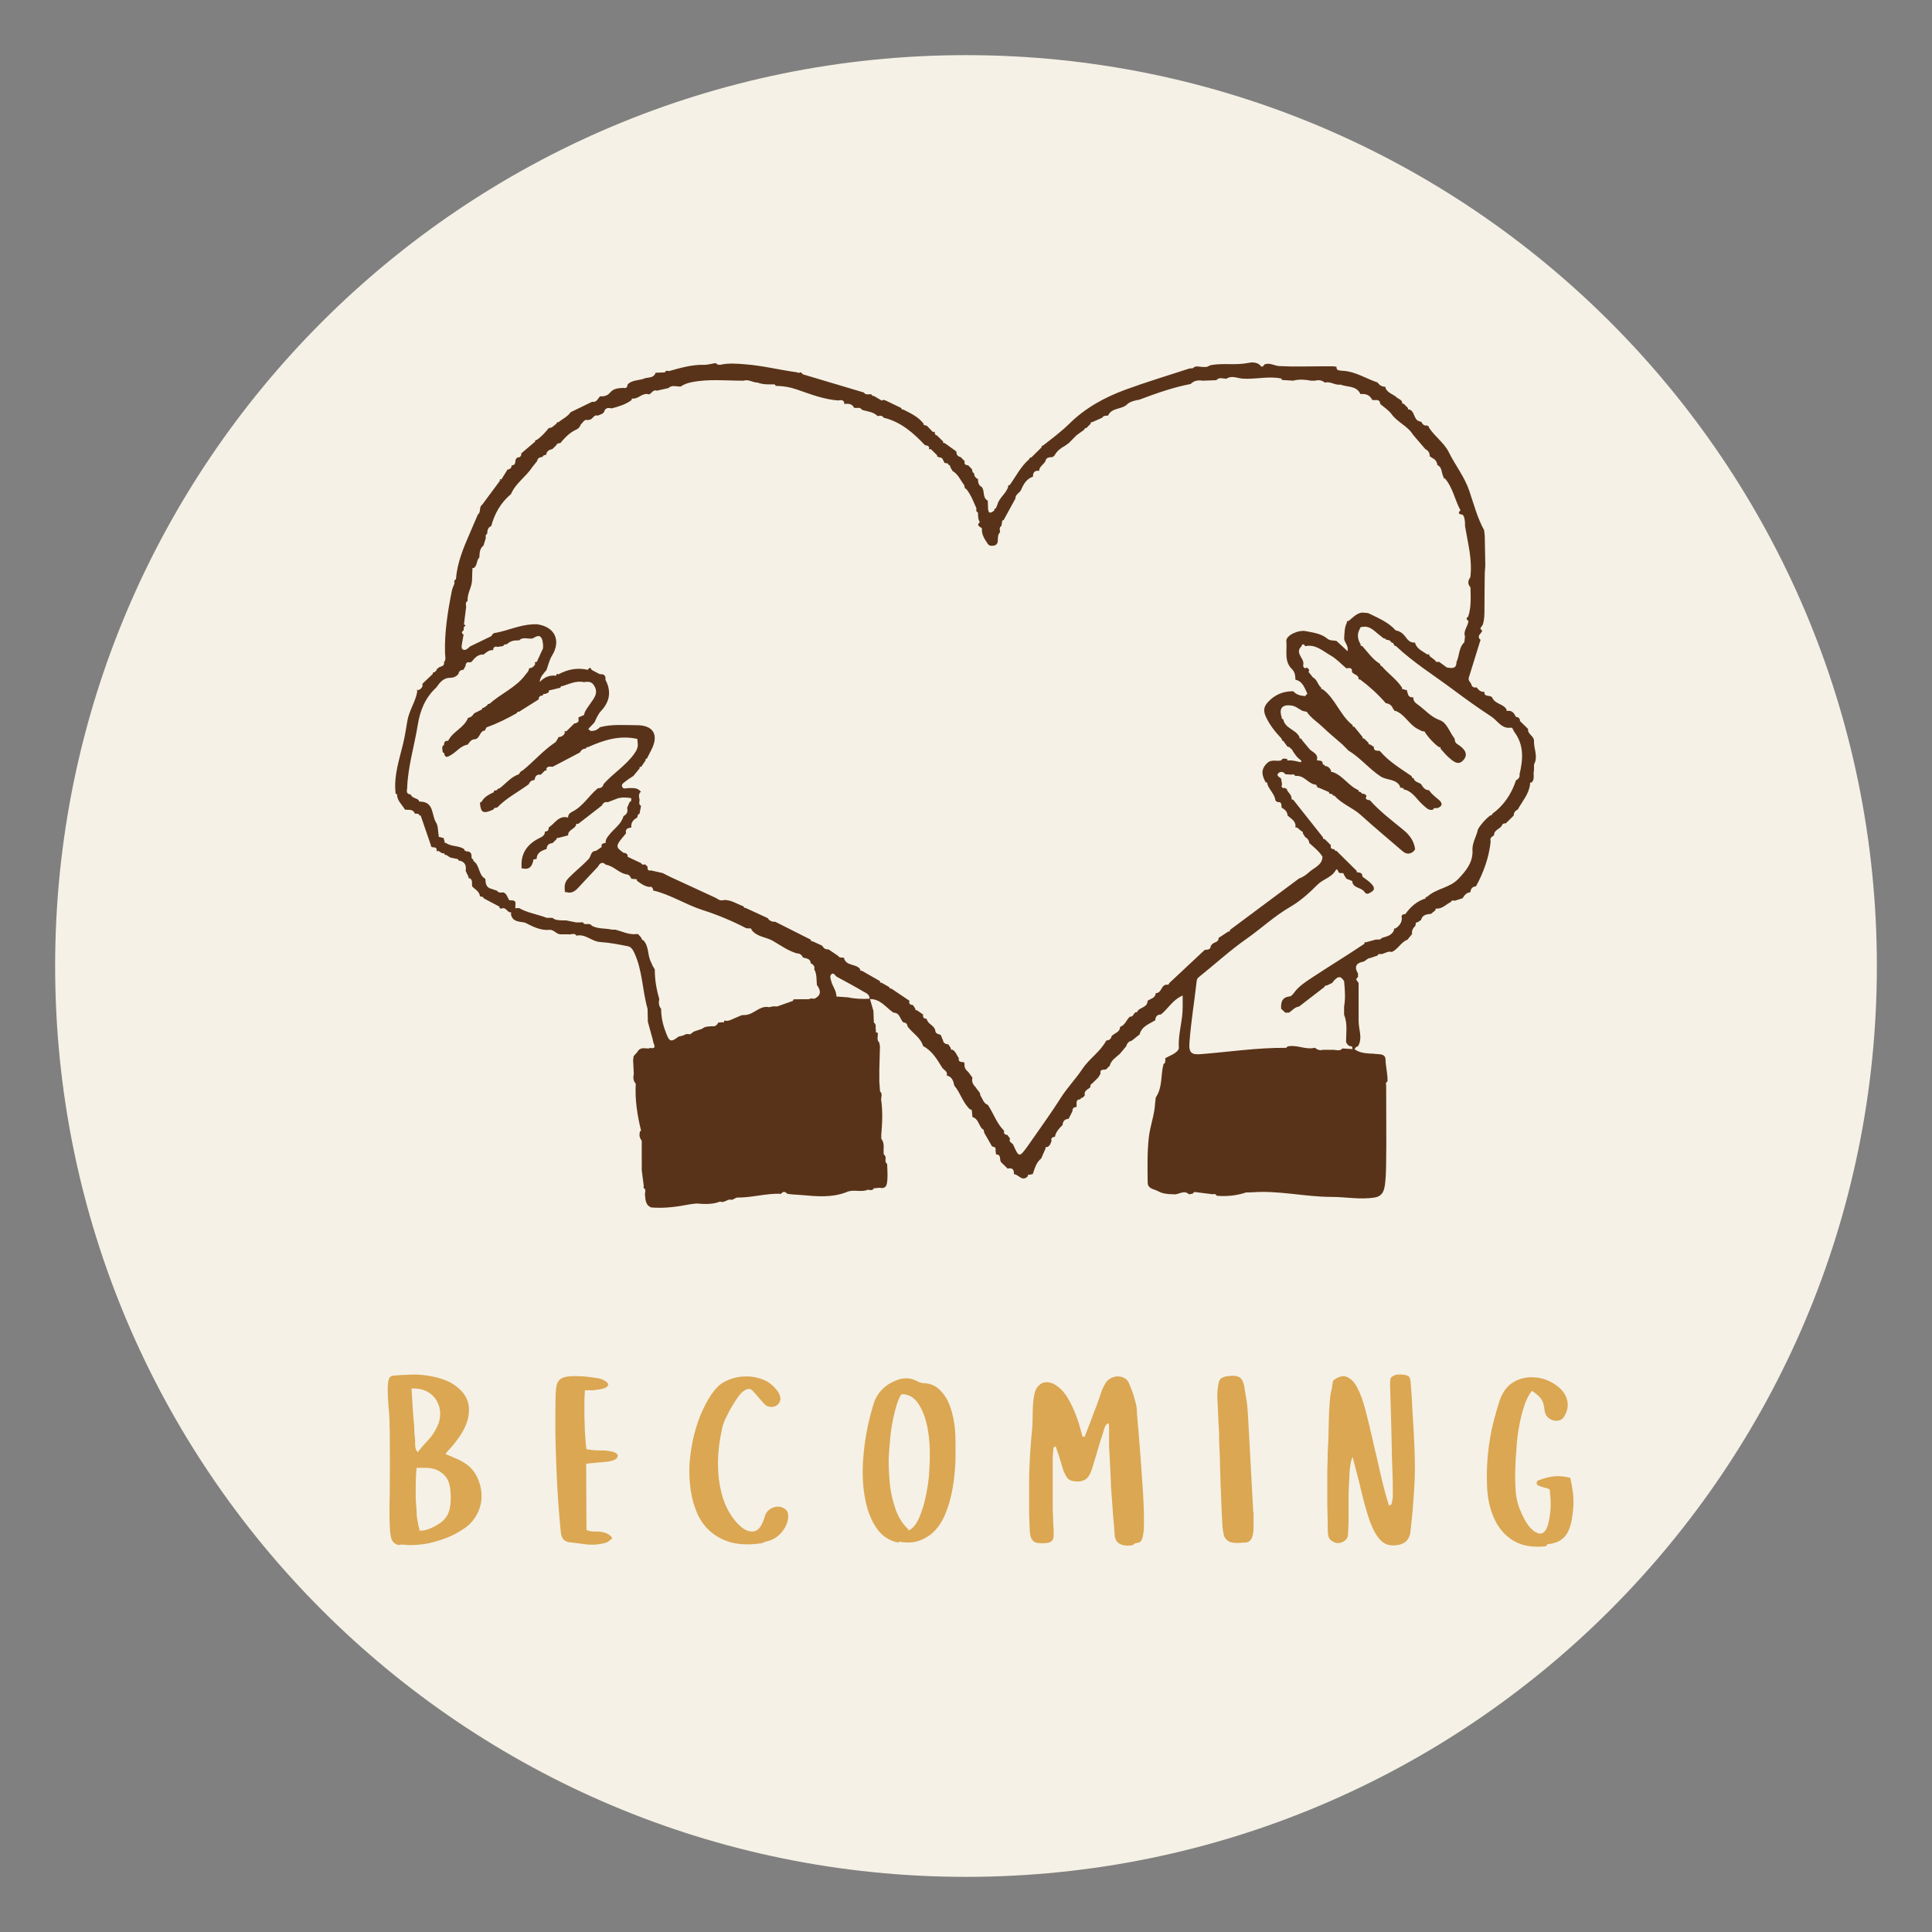
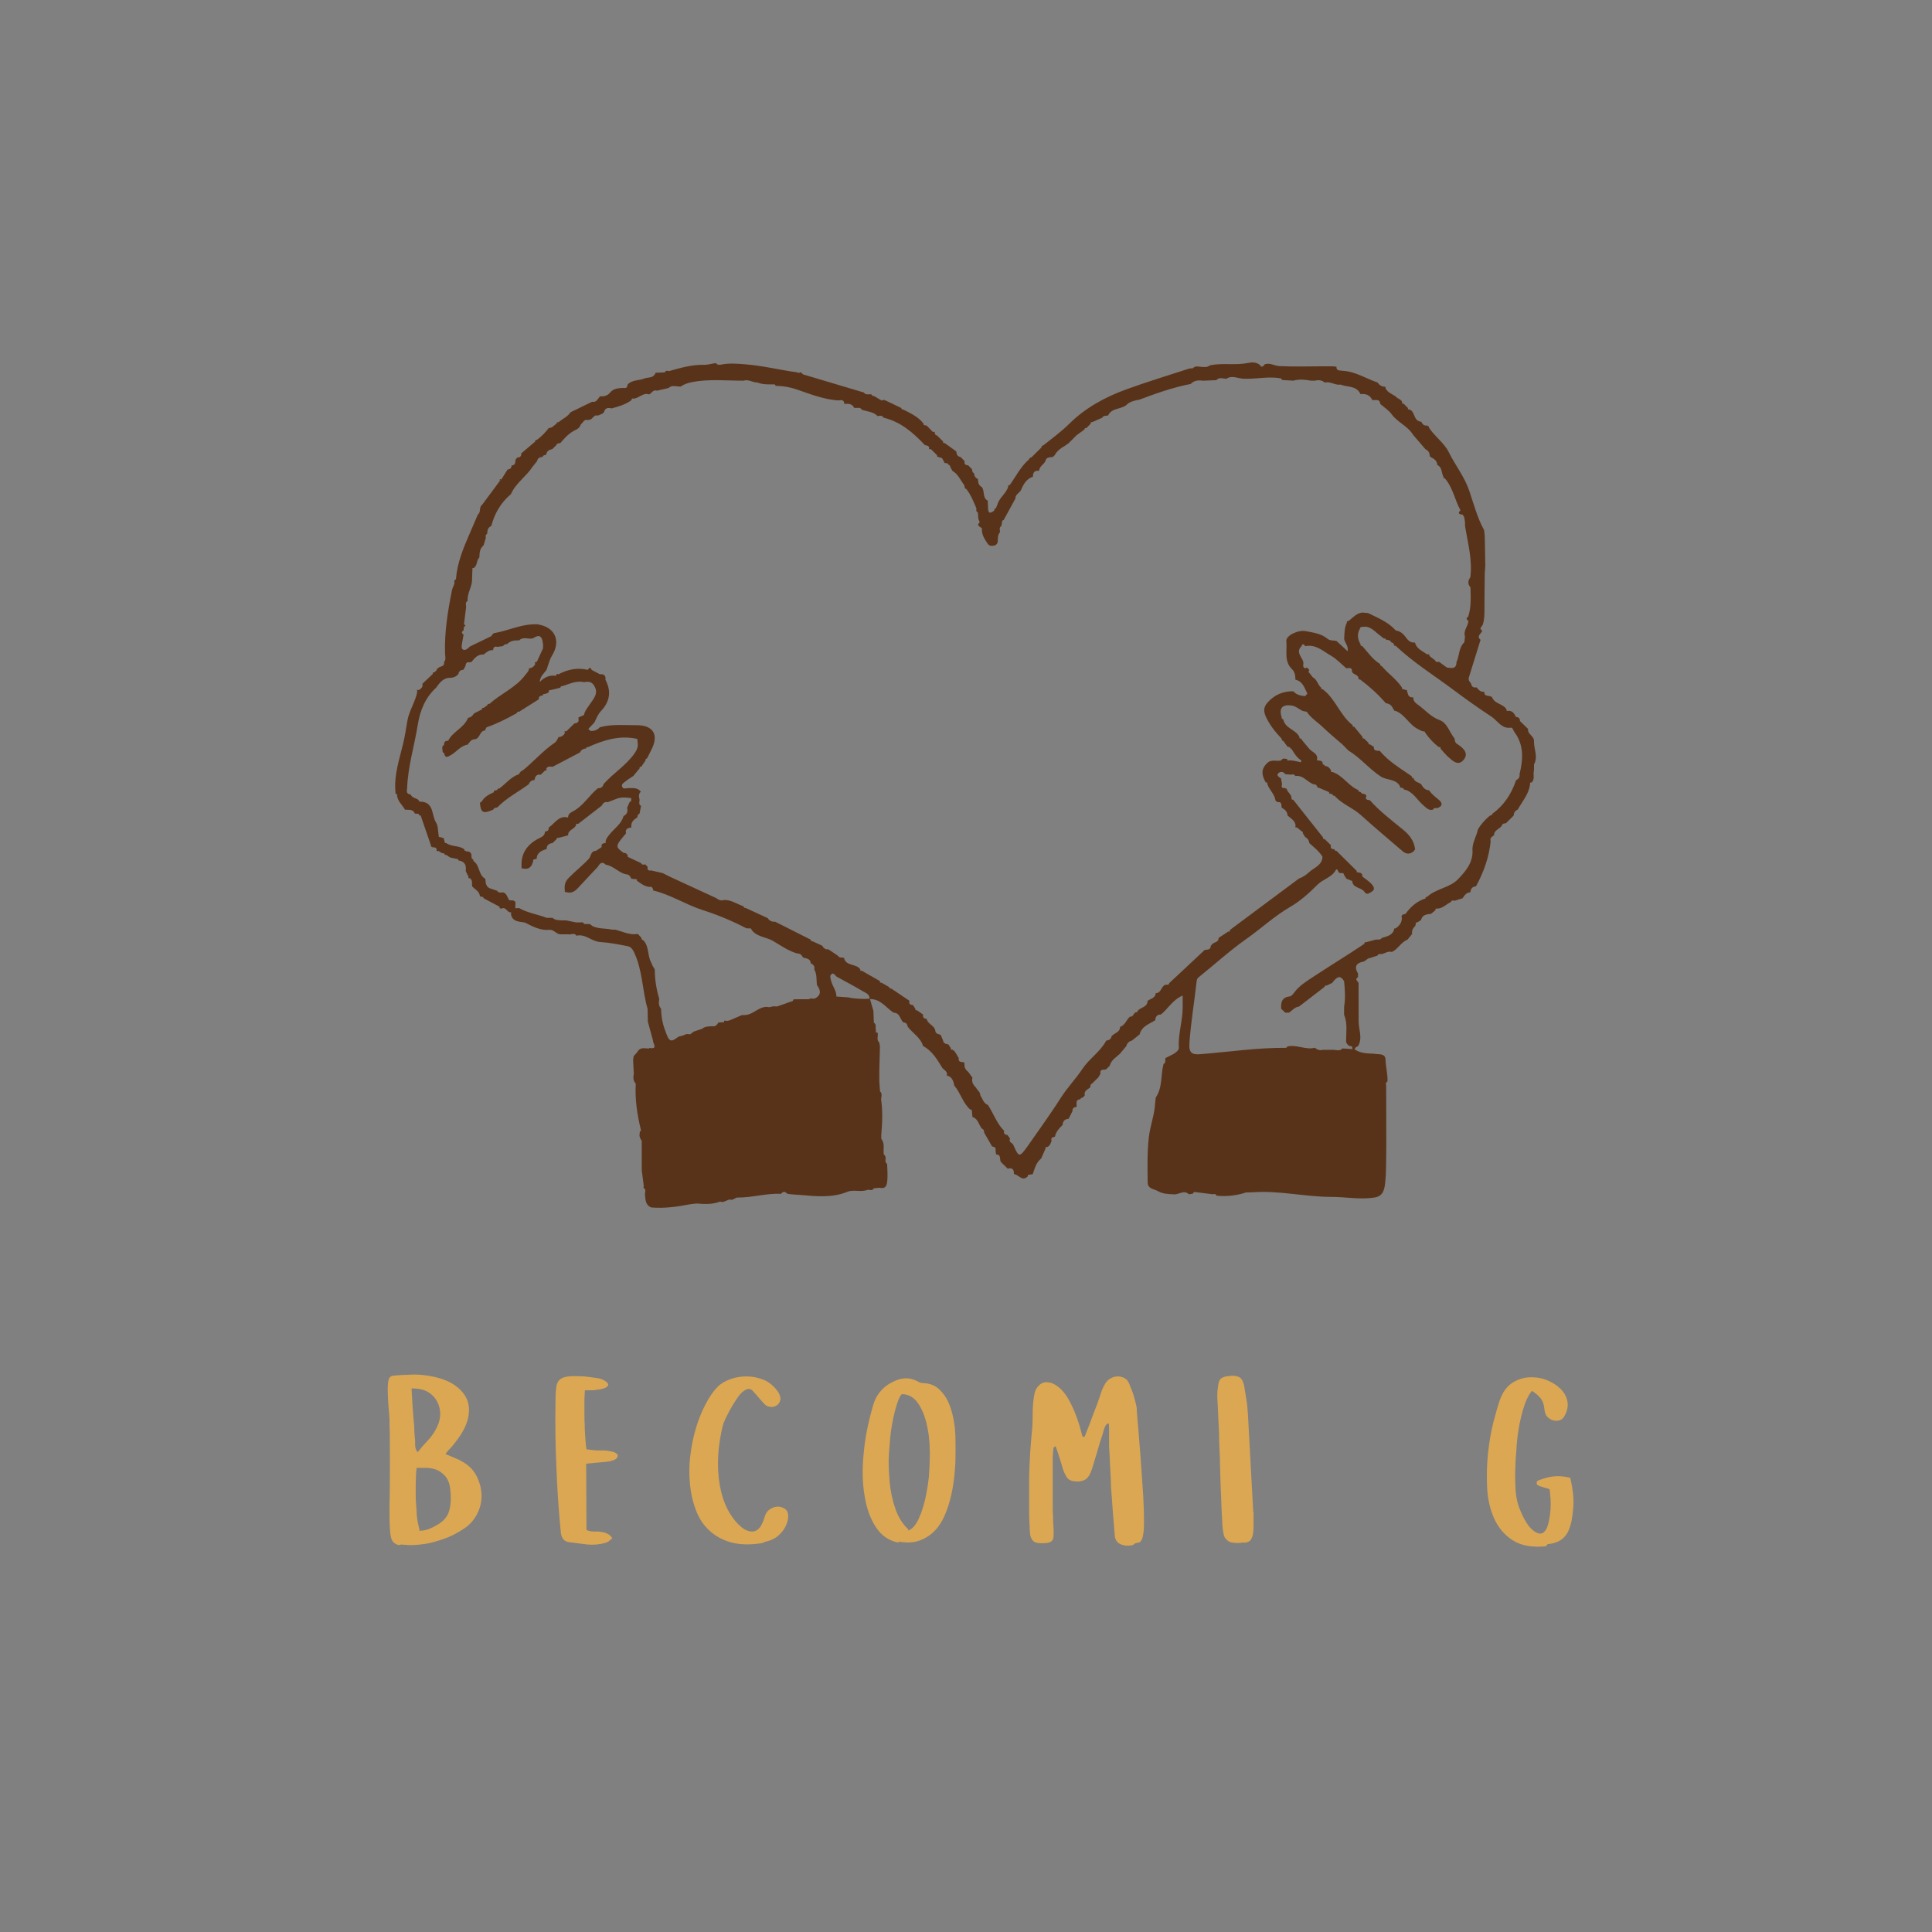
<svg xmlns="http://www.w3.org/2000/svg" width="1080" zoomAndPan="magnify" viewBox="0 0 810 810" height="1080" preserveAspectRatio="xMidYMid meet">
  <rect x="0" y="0" width="810" height="810" fill="#808080" stroke="none" />
  <defs>
    <g />
    <clipPath id="349c61c709">
-       <path d="M 23.117 23.117 L 786.883 23.117 L 786.883 786.883 L 23.117 786.883 Z M 23.117 23.117 " clip-rule="nonzero" />
-     </clipPath>
+       </clipPath>
    <clipPath id="acd54e2f69">
      <path d="M 405 23.117 C 194.094 23.117 23.117 194.094 23.117 405 C 23.117 615.906 194.094 786.883 405 786.883 C 615.906 786.883 786.883 615.906 786.883 405 C 786.883 194.094 615.906 23.117 405 23.117 Z M 405 23.117 " clip-rule="nonzero" />
    </clipPath>
    <clipPath id="33418516ea">
      <path d="M 0.117 0.117 L 763.883 0.117 L 763.883 763.883 L 0.117 763.883 Z M 0.117 0.117 " clip-rule="nonzero" />
    </clipPath>
    <clipPath id="61a7d80069">
      <path d="M 382 0.117 C 171.094 0.117 0.117 171.094 0.117 382 C 0.117 592.906 171.094 763.883 382 763.883 C 592.906 763.883 763.883 592.906 763.883 382 C 763.883 171.094 592.906 0.117 382 0.117 Z M 382 0.117 " clip-rule="nonzero" />
    </clipPath>
    <clipPath id="39a7856303">
      <rect x="0" width="764" y="0" height="764" />
    </clipPath>
    <clipPath id="f37eef41ac">
      <path d="M 165 151.82 L 644 151.82 L 644 506.57 L 165 506.57 Z M 165 151.82 " clip-rule="nonzero" />
    </clipPath>
  </defs>
  <g clip-path="url(#349c61c709)">
    <g clip-path="url(#acd54e2f69)">
      <g transform="matrix(1, 0, 0, 1, 23, 23)">
        <g clip-path="url(#39a7856303)">
          <g clip-path="url(#33418516ea)">
            <g clip-path="url(#61a7d80069)">
              <path fill="#f5f1e6" d="M 0.117 0.117 L 763.883 0.117 L 763.883 763.883 L 0.117 763.883 Z M 0.117 0.117 " fill-opacity="1" fill-rule="nonzero" />
            </g>
          </g>
        </g>
      </g>
    </g>
  </g>
  <g clip-path="url(#f37eef41ac)">
    <path fill="#593319" d="M 415.902 480.633 C 415.902 480.633 415.91 480.633 415.91 480.633 C 415.922 480.641 415.922 480.66 415.93 480.672 Z M 451.305 464.113 C 451.293 464.113 451.285 464.113 451.273 464.113 C 451.273 464.121 451.266 464.141 451.266 464.152 Z M 452.984 460.852 C 452.977 460.852 452.977 460.852 452.969 460.852 C 452.969 460.859 452.957 460.871 452.957 460.879 Z M 559.504 356.035 C 559.504 356.047 559.512 356.055 559.512 356.066 C 559.523 356.066 559.523 356.066 559.523 356.066 Z M 214.402 195.082 C 214.422 195.082 214.43 195.082 214.441 195.082 C 214.441 195.062 214.441 195.055 214.441 195.043 C 214.449 195.035 214.402 195.082 214.402 195.082 Z M 595.852 176.812 C 595.852 176.824 595.859 176.824 595.859 176.832 C 595.859 176.832 595.871 176.832 595.871 176.832 Z M 616.492 374.094 C 616.484 374.094 616.473 374.094 616.465 374.094 C 616.465 374.105 616.465 374.113 616.465 374.125 Z M 433.121 199.809 C 433.102 199.816 433.09 199.816 433.07 199.828 C 433.07 199.836 433.07 199.836 433.07 199.848 Z M 224.16 326.977 C 224.141 326.977 224.129 326.977 224.121 326.988 C 224.121 327.004 224.109 327.016 224.109 327.035 Z M 227.516 291.559 C 227.516 291.559 227.508 291.559 227.508 291.559 C 227.508 291.566 227.508 291.566 227.496 291.578 Z M 229.066 190.656 C 229.047 190.656 229.027 190.664 229.02 190.664 C 229.02 190.684 229.008 190.691 229.008 190.711 C 229.008 190.711 229.066 190.656 229.066 190.656 Z M 643.133 322.98 C 642.625 324.645 643.648 326.605 642.137 328.059 C 641.609 327.992 641.371 328.191 641.488 328.738 C 641.039 332.906 638.227 335.93 636.332 339.402 C 635.242 339.898 634.648 340.723 634.617 341.926 C 633.539 343 632.449 344.07 631.367 345.152 C 630.727 345.246 630 345.18 629.723 345.992 C 628.938 347.656 626.316 347.859 626.383 350.203 C 625.504 350.805 624.48 351.328 624.977 352.707 C 624.277 359.449 622.039 365.688 618.816 371.598 C 617.25 371.695 616.609 372.66 616.453 374.094 C 614.801 374.18 613.977 375.359 613.211 376.59 C 612.121 376.938 611.023 377.289 609.93 377.633 C 609.254 377.492 608.582 377.367 608.246 378.207 C 606.305 379.078 604.852 380.961 602.488 380.934 C 601.953 380.84 601.734 381.051 601.84 381.594 C 601.219 382.102 600.594 382.609 599.973 383.125 C 598.184 383.336 596.328 383.449 595.793 385.707 C 595.277 386.051 594.75 386.387 594.234 386.73 C 593.68 386.617 593.461 386.836 593.574 387.391 C 593.469 387.641 593.414 387.898 593.395 388.164 C 592.438 389.094 591.777 390.125 592.043 391.543 C 591.395 392.355 590.742 393.16 590.094 393.973 C 587.34 394.977 586.16 397.988 583.504 399.117 C 581.684 398.496 580.277 400.219 578.527 400.008 C 577.984 399.824 577.773 400.16 577.609 400.59 C 576.547 400.953 575.488 401.309 574.426 401.672 C 573.152 401.691 572.656 403.012 571.316 403.25 C 568.516 403.746 567.691 405.555 569.355 408.109 C 569.355 408.633 569.355 409.152 569.355 409.676 C 567.758 410.672 569.328 411.352 569.594 412.164 C 569.594 416.582 569.605 420.992 569.605 425.41 C 569.605 426.234 569.605 427.066 569.605 427.891 C 569.527 431.457 571.414 435.062 569.383 438.594 C 569.098 438.727 568.812 438.859 568.523 438.996 C 568.305 439.293 568.082 439.598 567.855 439.895 C 567.863 439.895 567.875 439.895 567.883 439.895 C 570.352 441.664 573.23 441.652 576.082 441.789 C 577.938 442.16 580.805 441.473 580.883 444.207 C 580.969 447.316 581.848 450.32 581.715 453.418 C 580.922 453.793 581.016 454.453 581.16 455.133 C 581.18 463.117 581.199 471.094 581.215 479.082 C 581.207 479.906 581.207 480.738 581.199 481.559 C 581.094 486.246 581.266 490.961 580.766 495.609 C 580.48 498.242 580.156 501.426 576.387 502.047 C 570.332 503.051 564.285 501.809 558.242 501.809 C 547.125 501.809 536.117 499.008 524.898 499.887 C 524.074 499.906 523.242 499.926 522.418 499.945 C 518.395 501.273 514.27 501.703 510.062 501.312 C 509.727 500.48 509.066 500.555 508.379 500.699 C 506.18 500.422 503.977 500.145 501.77 499.867 C 501.09 499.734 500.41 499.629 500.074 500.469 C 499.539 500.547 499.004 500.621 498.457 500.699 C 496.258 498.633 494.051 501.129 491.848 500.699 C 489.66 500.66 487.422 500.5 485.516 499.406 C 483.883 498.469 481.195 498.527 481.164 495.746 C 481.09 489.441 480.938 483.176 481.652 476.836 C 482.199 471.977 484.043 467.434 484.285 462.574 C 484.371 461.758 484.465 460.957 484.551 460.145 C 487.477 455.887 486.57 450.742 487.812 446.094 C 488.969 445.547 488.359 444.438 488.617 443.605 C 489.801 443.004 491 442.398 492.184 441.789 C 493.016 441.137 494 440.609 494.25 439.445 C 493.82 433.57 495.914 427.938 495.84 422.102 C 495.84 420.59 495.84 419.078 495.84 417.387 C 491.656 419.137 489.773 422.914 486.715 425.336 C 485.117 425.336 484.438 426.234 484.359 427.727 C 481.855 429.352 478.66 430.215 477.809 433.668 C 476.707 434.547 475.609 435.426 474.516 436.297 C 473.254 436.586 472.52 437.406 472.184 438.621 C 471.293 439.684 470.406 440.754 469.516 441.816 C 467.891 443.309 465.852 444.445 465.27 446.82 C 464.75 447.336 464.227 447.844 463.707 448.359 C 462.676 448.637 460.973 448.062 461.395 450.188 C 461.078 450.711 460.754 451.227 460.438 451.754 C 459.586 452.598 458.727 453.43 457.875 454.27 C 457.062 454.559 457.223 455.324 457.051 455.926 C 455.969 456.816 454.324 457.332 454.805 459.273 C 454.477 459.598 454.164 459.922 453.836 460.258 C 453.312 460.145 453.102 460.449 452.977 460.879 C 450.559 460.996 451.668 462.957 451.293 464.141 C 450.156 464.141 449.59 464.695 449.637 465.863 C 449.102 466.934 448.559 467.996 448.023 469.066 C 446.426 469.184 445.574 470.023 445.508 471.641 C 444.07 473.055 442.684 474.5 442.281 476.586 C 441.328 476.738 440.477 476.988 440.875 478.277 C 440.504 479.352 440.188 480.461 438.984 480.938 C 438.438 480.805 438.238 481.016 438.344 481.559 C 437.73 482.938 437.129 484.324 436.516 485.703 C 434.43 487.383 433.809 489.863 432.996 492.234 C 432.508 492.328 432.027 492.426 431.543 492.531 C 431.035 492.414 430.824 492.605 430.938 493.113 C 428.574 495.695 427.066 492.34 425.086 492.262 C 425.207 490.367 424.453 489.461 422.465 489.949 C 421.582 489.086 420.715 488.227 419.832 487.367 C 418.762 486.477 420.082 483.988 417.613 484.02 C 417.539 483.48 417.461 482.945 417.383 482.402 C 417.66 481.176 416.953 480.785 415.93 480.66 C 414.84 478.746 413.742 476.836 412.648 474.93 C 412.496 474.32 412.629 473.555 411.797 473.297 C 410.297 471.746 410.203 469.039 407.695 468.32 C 407.617 467.508 407.531 466.688 407.457 465.871 C 407.543 465.355 407.34 465.117 406.805 465.203 C 403.648 462.469 402.75 458.23 400.102 455.148 C 399.719 453.227 399.172 451.43 396.926 450.895 C 397.395 449.199 395.855 448.684 395.07 447.719 C 392.906 444.199 390.852 440.582 386.996 438.555 C 385.953 434.918 382.527 433.168 380.492 430.328 C 380.379 429.266 379.805 428.703 378.73 428.664 C 377.309 427.363 377.336 424.598 374.629 424.578 C 371.453 422.477 369.176 418.773 364.746 418.871 C 365.227 420.516 365.703 422.168 366.184 423.816 C 366.25 425.449 366.309 427.086 366.375 428.73 C 367.695 429.555 366.805 430.988 367.273 432.039 C 367.156 432.301 367.148 432.559 367.234 432.824 C 367.473 432.863 367.711 432.902 367.941 432.941 C 368.324 434.289 367.301 435.867 368.621 437.055 C 368.727 437.578 368.832 438.113 368.926 438.641 C 368.84 441.941 368.746 445.25 368.66 448.551 C 368.66 449.371 368.66 450.195 368.66 451.027 C 368.66 451.852 368.66 452.684 368.66 453.504 C 368.766 454.863 368.871 456.223 368.965 457.578 C 370.066 458.574 369.434 459.797 369.414 460.945 C 370.125 465.902 369.922 470.855 369.473 475.812 C 369.473 476.367 369.473 476.91 369.484 477.465 C 371.117 479.445 370.191 481.848 370.543 484.035 C 371.902 484.879 370.906 486.305 371.375 487.375 C 371.566 487.594 371.75 487.816 371.941 488.035 C 371.988 490.215 372.207 492.414 372.035 494.586 C 371.895 496.422 371.719 498.633 368.793 497.965 C 367.98 498.051 367.168 498.125 366.355 498.211 C 365.742 499.352 364.738 498.852 363.84 498.805 C 360.93 500.051 357.68 498.422 354.789 499.859 C 348.66 502.199 342.277 501.59 336.004 501.023 C 334.023 500.844 331.988 500.852 330.016 500.48 C 329.156 499.477 328.305 499.445 327.473 500.508 C 321.359 500.23 315.43 502.113 309.336 502.078 C 308.141 501.98 307.348 503.453 306.035 502.91 C 304.621 503.016 303.473 504.422 301.906 503.762 C 298.68 505.043 295.344 504.832 291.996 504.574 C 291.184 504.668 290.379 504.754 289.566 504.852 C 284.094 505.914 278.605 506.707 273 506.227 C 270.426 505.137 270.645 502.746 270.387 500.586 C 270.453 499.684 270.961 498.691 269.832 498.051 C 269.758 497.781 269.773 497.523 269.91 497.273 C 269.621 495.074 269.344 492.875 269.059 490.676 C 269.059 486.543 269.047 482.41 269.047 478.277 C 268.312 477.285 267.891 476.211 268.234 474.949 C 268.094 474.441 268.379 474.223 268.781 474.078 C 267.184 467.594 266.16 461.043 266.543 454.328 C 265.395 453.121 265.434 451.688 265.719 450.203 C 265.625 448.281 265.527 446.352 265.434 444.426 C 265.508 443.883 265.578 443.348 265.652 442.801 C 266.168 442.227 266.688 441.652 267.203 441.078 C 268.359 438.824 270.398 439.578 272.223 439.625 C 272.223 439.625 272.117 439.32 272.117 439.32 C 276.145 440.074 273.648 437.445 273.754 436.172 C 273.035 433.57 272.32 430.969 271.613 428.359 C 271.574 426.559 271.535 424.754 271.496 422.953 C 269.238 415.148 269.422 406.77 265.824 399.23 C 265.137 397.797 264.363 396.926 263.164 396.699 C 259.34 395.941 255.484 395.188 251.602 394.945 C 248.043 394.738 245.422 391.379 241.645 392.297 C 241.012 391.199 240.039 391.609 239.129 391.734 C 237.75 391.723 236.375 391.715 235.008 391.703 C 233.188 391.734 232.336 389.648 230.27 389.848 C 226.57 390.191 223.336 388.441 220.133 386.828 C 217.789 386.289 214.898 386.652 214.223 383.316 C 214.258 383.039 214.289 382.77 214.324 382.492 C 212.633 382.867 212.176 379.891 210.223 380.973 C 209.992 380.867 209.746 380.809 209.496 380.801 C 209.438 380.57 209.398 380.34 209.371 380.102 C 207.191 378.945 205.008 377.789 202.82 376.641 C 202.562 375.836 201.844 375.941 201.23 375.844 C 201.059 373.75 199.25 372.93 197.988 371.684 C 197.684 370.52 198.352 369.062 196.984 368.203 C 196.488 368.328 196.305 368.125 196.43 367.637 C 196.039 366.816 195.637 365.992 195.242 365.172 C 195.539 363.145 195.137 361.488 192.883 360.867 C 192.344 360.961 192.125 360.656 192.039 360.195 C 190.949 359.969 189.848 359.746 188.758 359.52 C 188.203 359.152 187.648 358.789 187.094 358.426 C 186.539 358.531 186.32 358.199 186.203 357.738 C 185.191 357.902 184.551 357.164 183.785 356.727 C 183.566 356.84 183.336 356.887 183.086 356.848 C 183 356.582 183.02 356.332 183.125 356.074 C 182.742 355.262 182.09 355.098 181.289 355.336 L 181.363 355.023 C 180.828 355.164 180.598 354.965 180.668 354.418 C 179.23 350.25 177.797 346.078 176.363 341.91 C 175.836 341.965 175.586 341.688 175.5 341.211 C 174.977 341.172 174.457 341.133 173.934 341.094 C 173.137 339.078 171.32 339.633 169.801 339.461 C 168.605 337.355 166.461 335.738 166.441 333.012 C 166.012 332.871 165.676 332.66 165.812 332.125 C 165.094 325.102 167.398 318.512 168.988 311.883 C 169.742 308.719 170.25 305.504 170.766 302.348 C 171.484 297.91 174.18 294.285 174.945 289.969 C 174.82 289.73 174.793 289.48 174.871 289.223 C 175.109 289.215 175.328 289.254 175.539 289.355 C 176.504 288.727 177.434 288.086 177.078 286.688 C 178.543 285.312 179.996 283.926 181.461 282.547 C 181.383 282.012 181.594 281.773 182.148 281.887 C 182.473 281.551 182.789 281.227 183.113 280.891 C 183.066 280.348 183.324 280.137 183.852 280.242 L 183.758 279.945 C 184.691 279.305 186.461 279.523 186.168 277.609 C 187.113 276.445 186.617 275.258 186.578 273.91 C 186.32 265.043 187.715 256.309 189.457 247.633 C 189.668 246.582 190.184 245.598 190.559 244.582 C 190.402 243.895 190.289 243.223 191.148 242.898 C 191.656 236.012 194.27 229.766 196.977 223.551 C 198.113 220.938 199.23 218.316 200.359 215.695 C 201.785 214.703 200.688 212.598 202.141 211.621 C 204.609 208.293 207.086 204.953 209.555 201.625 C 209.773 201.414 209.992 201.203 210.215 200.996 C 211.062 199.617 211.926 198.25 212.777 196.871 C 213.809 196.746 214.461 196.25 214.48 195.148 C 216.184 195.094 215.973 193.707 216.191 192.625 C 216.422 192.355 216.641 192.078 216.871 191.812 C 218 191.793 218.641 191.305 218.535 190.09 C 220.484 188.426 222.438 186.762 224.398 185.105 C 224.34 184.582 224.57 184.352 225.098 184.418 C 227.02 183.012 228.645 181.309 230.098 179.426 C 231.535 179.512 232.262 178.297 233.293 177.656 C 233.379 177.156 233.656 176.91 234.184 177.004 C 235.828 175.578 237.961 174.746 239.203 172.836 C 242.219 171.371 245.223 169.918 248.234 168.453 C 250.148 168.836 250.625 167.113 251.609 166.141 C 253.188 166.332 254.785 165.805 255.648 164.734 C 257.254 162.734 259.32 162.773 261.445 162.617 C 262.688 162.945 263.023 162.18 263.148 161.176 C 265.176 159.078 268.16 159.664 270.531 158.535 C 272.176 158.172 274.156 158.449 274.855 156.277 C 276.156 156.23 277.457 156.172 278.758 156.125 C 279.109 155.281 279.75 155.367 280.449 155.59 C 285.234 154.27 290.023 152.824 295.047 152.957 C 296.855 153.008 298.488 152.383 300.223 152.223 C 300.535 153.023 301.293 152.832 301.906 152.957 C 305.414 152.137 308.859 152.461 312.453 152.738 C 319.734 153.301 326.773 155.07 333.949 156.066 C 334.281 156.164 334.617 156.25 334.953 156.344 C 335.23 156.258 335.508 156.164 335.785 156.078 C 336.07 156.363 336.348 156.66 336.637 156.945 C 345.148 159.48 353.672 162.016 362.184 164.562 C 363.008 165.879 364.414 165.012 365.477 165.422 C 365.59 165.871 365.84 166.129 366.344 165.984 C 367.445 166.637 368.547 167.277 369.645 167.926 C 369.922 167.832 370.199 167.738 370.469 167.633 C 370.746 167.719 371.023 167.812 371.289 167.898 C 373.492 168.949 375.691 170.012 377.891 171.066 C 377.965 171.535 378.168 171.84 378.711 171.695 C 381.84 173.312 385.082 174.758 387.273 177.703 C 387.129 178.18 387.32 178.344 387.789 178.27 C 388.059 178.344 388.336 178.43 388.602 178.508 C 389.445 179.379 390.285 180.246 391.129 181.129 C 391.379 181.023 391.637 181.012 391.902 181.07 C 391.941 181.34 391.914 181.586 391.809 181.836 L 392.105 181.75 C 392.02 182.266 392.219 182.523 392.754 182.496 C 393.645 183.367 394.535 184.234 395.422 185.105 C 395.297 185.652 395.52 185.852 396.055 185.746 C 397.68 186.914 399.305 188.082 400.934 189.258 C 401.02 190.406 401.324 191.383 402.672 191.574 C 403.266 192.164 403.859 192.758 404.453 193.352 C 404.117 194.645 404.855 195.027 405.945 195.102 C 406.461 195.637 406.977 196.172 407.496 196.711 C 407.668 197.312 407.562 198.066 408.344 198.355 C 408.449 199.484 408.891 200.383 410.012 200.82 C 410.066 202.16 410.184 203.461 411.59 204.16 C 413.004 205.824 411.75 208.664 414.121 209.91 C 414.16 210.961 414.211 212.012 414.238 213.066 C 414.324 215.734 415.559 215.047 416.914 213.984 C 416.734 213.438 417.078 213.246 417.508 213.113 C 417.738 212.578 417.957 212.051 418.188 211.516 C 418.953 208.59 421.852 206.945 422.676 204.066 C 422.559 203.547 422.789 203.34 423.297 203.406 C 425.965 199.711 427.953 195.523 431.512 192.512 C 431.617 192.051 431.855 191.734 432.383 191.801 C 433.816 190.387 435.242 188.973 436.676 187.555 C 436.602 187.031 436.887 186.82 437.355 186.75 C 441.117 183.797 444.953 180.973 448.387 177.578 C 455.062 170.988 463.223 166.539 471.953 163.336 C 480.676 160.141 489.594 157.453 498.43 154.574 C 498.938 154.414 499.52 154.461 500.066 154.402 C 501.309 153.082 502.84 153.855 504.254 153.848 C 504.809 153.848 505.355 153.848 505.91 153.848 C 506.465 153.598 507.012 153.34 507.566 153.094 C 512.824 152.105 518.219 153.254 523.492 152.125 C 525.02 151.801 526.773 151.859 528.18 152.977 C 528.98 154.324 529.582 153.617 530.168 152.777 C 532.359 151.914 534.289 153.371 536.289 153.477 C 542.391 153.801 548.512 153.578 554.637 153.57 C 556.012 153.57 557.391 153.578 558.766 153.578 C 559.285 153.629 559.789 153.684 560.309 153.734 C 560.25 155.645 561.77 155.227 562.852 155.453 C 568.219 155.703 572.664 158.715 577.57 160.371 C 578.203 161.367 579.094 161.969 580.262 162.141 C 580.797 162.016 580.977 162.254 580.891 162.762 C 581.762 164.59 583.637 165.184 585.148 166.207 C 585.855 167.219 587.414 167.27 587.863 168.578 C 587.75 169.105 587.949 169.332 588.484 169.246 C 589.09 169.852 589.684 170.441 590.285 171.047 C 590.227 171.562 590.43 171.801 590.965 171.695 C 593.27 172.578 592.59 175.941 595.105 176.652 C 595.371 176.719 595.633 176.793 595.898 176.863 C 596.426 177.922 597.125 178.68 598.453 178.336 L 598.375 178.621 C 598.883 178.547 599.141 178.754 599.094 179.281 C 601.523 182.992 605.531 185.758 607.359 189.477 C 610.055 194.977 613.949 199.77 615.977 205.699 C 617.879 211.266 619.352 217.062 622.23 222.285 C 622.316 223.098 622.402 223.902 622.492 224.715 C 622.566 228.84 622.645 232.973 622.719 237.094 C 622.645 238.191 622.566 239.305 622.492 240.402 C 622.441 245.309 622.367 250.207 622.367 255.113 C 622.367 257.398 622.395 259.676 621.656 261.875 C 621.41 262.699 619.785 263.406 621.449 264.383 C 621.141 265.656 618.875 266.535 620.664 268.227 C 620.664 268.227 620.797 268.008 620.797 268.008 C 619.133 273.363 617.469 278.711 615.812 284.078 C 615.48 285.148 616.246 285.867 616.781 286.641 C 617.008 287.922 617.773 288.43 619.047 288.172 C 619.906 289.195 620.738 290.277 622.316 290.008 C 622.145 292.531 624.902 291.164 625.629 292.484 C 626.746 295.184 630.211 295.031 631.605 297.391 C 631.5 297.918 631.711 298.137 632.246 298.023 C 634.141 297.859 634.867 299.23 635.594 300.586 C 636.676 300.652 637.25 301.207 637.27 302.309 C 638.398 303.418 639.535 304.52 640.664 305.629 C 640.34 307.848 643.141 308.516 643.133 310.582 C 642.98 313.883 644.969 317.184 643.141 320.492 C 643.113 321.324 643.121 322.156 643.133 322.98 Z M 298.566 430.242 C 299.867 430.492 300.594 429.766 301.141 428.73 C 301.664 428.684 302.184 428.637 302.707 428.586 C 302.977 428.605 303.242 428.625 303.512 428.656 C 303.52 428.395 303.559 428.148 303.625 427.91 C 304.145 427.938 304.66 427.965 305.176 427.996 C 305.387 427.832 305.617 427.773 305.875 427.812 C 307.566 427.086 309.262 426.348 310.961 425.621 C 311.508 425.594 312.062 425.555 312.609 425.527 C 316.176 425.25 318.578 421.395 322.516 422.273 C 323.062 422.148 323.617 422.027 324.164 421.902 C 324.719 421.922 325.262 421.941 325.816 421.961 C 328.027 421.184 330.238 420.41 332.457 419.625 C 332.504 419.156 332.703 418.859 333.238 418.965 C 333.793 418.957 334.352 418.945 334.906 418.945 C 335.164 419.566 335.422 420.055 335.68 420.398 C 335.938 420.754 336.195 420.973 336.453 421.078 C 336.195 420.973 335.938 420.754 335.68 420.398 C 335.422 420.047 335.164 419.566 334.906 418.938 C 336.281 418.938 337.66 418.926 339.035 418.926 C 339.312 418.832 339.582 418.727 339.859 418.629 C 340.406 418.648 340.941 418.668 341.484 418.699 C 344.461 417.234 344.145 415.207 342.48 412.949 C 342.262 410.738 342.547 408.453 341.379 406.406 C 341.707 405.078 340.949 404.367 339.906 403.832 C 339.746 401.758 337.965 401.902 336.625 401.434 C 336.156 400.324 335.363 399.691 334.121 399.719 C 330.465 398.648 327.301 396.391 324.152 394.527 C 321.207 392.785 317.344 392.863 315.125 389.887 C 315.027 389.438 314.836 389.113 314.293 389.238 C 313.746 389.188 313.113 389.293 312.664 389.066 C 306.852 386.043 300.785 383.527 294.578 381.547 C 287.473 379.281 281.176 375.062 273.879 373.348 C 273.715 372.363 273.418 371.543 272.137 371.848 C 270.129 371.559 268.578 370.383 267.012 369.234 C 267.098 368.73 266.914 368.48 266.379 368.586 C 265.824 368.527 265.27 368.48 264.707 368.422 C 264.312 367.695 264.008 366.902 263.098 366.645 C 259.617 366.281 257.418 363.066 254.004 362.539 C 252.395 360.98 251.457 361.977 250.637 363.422 C 247.898 366.336 245.145 369.234 242.449 372.172 C 241.07 373.664 239.586 374.715 237.434 374.02 C 236.898 374.133 236.691 373.934 236.812 373.387 C 236.594 371.367 236.691 369.848 238.461 368.031 C 241.148 365.266 244.207 362.922 246.828 360.09 C 247.852 358.992 247.613 356.727 249.84 356.734 C 250.625 356.207 251.418 355.684 252.203 355.164 C 252.281 354.898 252.27 354.641 252.164 354.383 C 252.461 353.539 253.219 353.531 253.918 353.406 C 253.793 351.902 254.68 350.949 255.543 349.848 C 257.543 347.32 260.527 345.516 261.406 342.137 C 262.879 341.422 263.328 340.242 262.918 338.695 C 263.27 337.883 263.625 337.059 263.98 336.246 C 264.812 335.941 264.695 335.262 264.609 334.602 C 262.707 334.371 260.805 334.16 258.918 334.742 C 257.543 335.27 256.172 335.805 254.797 336.332 C 253.449 335.988 252.789 336.828 252.215 337.824 C 248.941 340.359 245.68 342.883 242.41 345.418 C 242.152 345.324 241.883 345.324 241.625 345.398 C 241.414 347.668 238.039 347.688 238.199 350.219 C 236.844 350.574 235.492 350.93 234.137 351.293 C 233.59 351.109 233.398 351.434 233.293 351.875 C 232.75 352.41 232.195 352.938 231.648 353.473 C 230.148 353.617 229.211 354.332 229.172 355.949 C 227.059 356.621 225.086 357.441 224.973 360.121 C 224.715 360.082 224.465 360.129 224.246 360.266 C 223.711 360.207 223.469 360.438 223.555 360.973 C 223 363.199 221.922 364.723 219.281 364.117 C 218.746 364.215 218.535 364.004 218.668 363.469 C 218.305 357.844 220.973 353.75 226.742 351.09 C 227.707 350.547 228.531 349.906 228.434 348.641 C 229.535 348.613 230.129 348.098 230.031 346.941 C 232.625 345.312 234.191 341.707 238.164 342.758 C 238.18 341.535 238.832 340.855 239.914 340.32 C 244.445 338.074 246.895 333.527 250.691 330.457 C 251.906 330.496 252.738 330.008 253.027 328.766 C 257.055 324.184 262.418 320.988 266.008 315.883 C 267.098 314.332 267.566 313.117 267.348 311.434 C 267.297 310.887 267.242 310.344 267.191 309.797 C 259.848 308.152 253.121 310.266 246.543 313.23 C 246.016 313.117 245.797 313.414 245.652 313.836 C 244.445 313.844 243.652 314.496 243.09 315.5 C 239.293 317.496 235.484 319.488 231.688 321.488 C 230.73 321.391 229.734 321.125 229.086 322.176 C 228.863 322.492 228.645 322.805 228.414 323.121 C 227.852 323.688 227.285 324.242 226.723 324.805 C 224.973 324.508 224.332 325.504 224.121 327.004 C 222.965 327.094 222.113 327.617 221.719 328.766 C 217.32 332.035 212.336 334.516 208.48 338.531 C 207.852 338.656 207.125 338.617 206.848 339.41 C 202.668 341.258 201.645 340.828 201.25 337.02 C 201.156 336.484 201.441 336.246 201.922 336.148 C 203.031 334.027 205.066 333.07 207.086 332.113 C 206.98 331.605 207.152 331.34 207.707 331.434 C 207.938 331.309 208.184 331.234 208.445 331.234 C 208.586 330.793 208.816 330.469 209.363 330.582 C 212.078 328.535 214.211 325.703 217.598 324.586 C 217.895 323.781 218.477 323.258 219.254 322.93 C 223.844 319.191 227.719 314.648 232.672 311.32 C 233.371 310.852 233.688 309.816 234.176 309.043 C 235.371 308.938 236.297 308.43 236.824 307.301 C 236.719 307.055 236.691 306.805 236.746 306.547 C 236.977 306.516 237.207 306.547 237.438 306.621 C 238.555 305.523 239.672 304.414 240.793 303.312 C 241.512 303.246 242.16 303.035 242.57 302.375 C 242.555 301.84 242.543 301.305 242.523 300.77 C 243.301 300.441 244.062 300.109 244.84 299.785 C 245.156 298.016 246.32 296.742 247.277 295.297 C 248.801 292.984 251.152 290.688 249.094 287.484 C 248.141 285.73 246.57 285.695 244.887 285.992 C 241.617 285.254 238.754 286.746 235.789 287.664 C 235.254 287.559 235.035 287.863 234.938 288.324 C 233.57 288.66 232.203 289.004 230.836 289.34 C 230.289 289.215 230.07 289.453 230.117 289.98 C 229.773 290.734 229.008 290.734 228.359 290.953 C 227.824 290.848 227.621 291.164 227.516 291.605 C 226.484 291.645 225.793 292.035 225.863 293.211 C 223.117 294.941 220.371 296.676 217.625 298.406 C 217.09 298.273 216.805 298.539 216.633 299.008 C 212.68 301.207 208.672 303.266 204.398 304.785 C 203.93 304.918 203.621 305.168 203.727 305.715 L 203.441 305.648 C 203.527 306.164 203.336 306.422 202.789 306.355 C 200.926 307.004 201.145 310.039 198.648 309.969 C 197.395 310.238 196.785 311.223 196.113 312.172 C 193.141 312.641 191.445 315.191 189.035 316.578 C 187.695 317.344 186.559 318.043 186.215 315.738 C 185.754 315.586 185.457 315.316 185.562 314.781 C 185.391 313.855 185.125 312.898 186.184 312.266 C 186.137 311.078 186.672 310.496 187.887 310.594 C 189.812 306.633 194.633 305.168 196.238 300.93 C 197.426 300.816 198.152 300.07 198.727 299.105 C 199.855 298.531 200.984 297.965 202.121 297.391 C 202.035 296.875 202.234 296.664 202.754 296.781 C 203.258 296.426 203.758 296.07 204.262 295.719 C 204.426 295.258 204.695 294.973 205.23 295.105 C 209.992 290.754 216.297 288.305 220.266 282.938 C 220.906 282.07 221.777 281.379 221.805 280.184 C 223.039 280.125 223.844 279.438 224.406 278.414 C 224.285 278.164 224.246 277.898 224.285 277.621 C 224.531 277.535 224.781 277.508 225.039 277.523 C 225.918 275.621 226.789 273.727 227.668 271.824 C 227.668 271.27 227.68 270.723 227.68 270.168 C 227.594 269.625 227.508 269.07 227.422 268.523 C 226.598 265.645 224.945 266.746 223.328 267.664 C 221.441 268.074 219.32 266.793 217.625 268.496 C 215.742 268.398 213.961 268.648 212.555 270.082 L 212.594 270.047 C 211.984 270.168 211.266 270.094 210.969 270.859 C 210.164 270.973 209.363 271.098 208.559 271.211 C 207.316 270.84 206.809 271.422 206.73 272.59 C 205.047 272.406 203.949 273.488 202.77 274.406 C 200.332 274.262 198.973 275.871 197.664 277.543 C 197.414 277.535 197.195 277.594 196.992 277.727 C 195.723 277.391 195.262 278.062 195.176 279.191 C 194.891 279.727 194.594 280.262 194.305 280.805 C 193.148 280.855 192.402 281.379 192.203 282.555 C 191.305 283.656 190.137 284.152 188.738 284.184 C 185.805 284.152 184.348 286.258 182.855 288.305 C 178.273 292.504 176.105 297.918 175.148 303.906 C 173.73 312.773 170.996 321.41 170.699 330.457 C 170.48 331.73 170.344 332.945 172.152 333.078 C 172.766 334.59 174.449 334.551 175.5 335.414 C 175.578 335.883 175.789 336.188 176.324 336.082 C 182.074 336.285 180.867 341.793 182.82 344.844 C 183.746 346.297 183.582 348.449 183.918 350.289 C 183.844 350.805 184.051 351.043 184.59 350.957 C 184.875 351.062 185.16 351.168 185.449 351.273 C 185.977 351.176 186.184 351.398 186.098 351.922 C 186.203 352.211 186.301 352.488 186.406 352.773 C 186.32 353.301 186.551 353.52 187.074 353.453 C 189.344 355.09 192.422 354.391 194.68 356.074 C 194.633 356.621 194.879 356.812 195.398 356.668 L 195.281 356.953 C 197.004 356.812 197.836 357.566 197.672 359.328 C 197.789 359.547 197.844 359.777 197.836 360.023 C 198.277 360.188 198.602 360.426 198.484 360.973 C 201.25 362.73 200.484 366.844 203.48 368.453 C 203.594 369.973 203.613 371.531 205.23 372.375 C 206.281 372.727 207.324 373.09 208.375 373.445 C 209.055 374.438 210.039 374.238 211.008 374.125 C 212.566 374.66 212.68 376.312 213.531 377.406 C 214.422 377.645 215.578 377.129 216.125 378.324 C 216.094 379.145 216.066 379.957 216.039 380.781 C 216.562 380.754 217.09 380.734 217.617 380.703 C 221.215 382.789 225.375 383.297 229.172 384.797 C 229.992 384.809 230.824 384.809 231.648 384.816 C 232.844 385.891 234.336 385.773 235.77 385.879 C 236.324 385.879 236.871 385.891 237.426 385.891 C 238.805 386.168 240.18 386.453 241.547 386.73 C 242.102 386.73 242.648 386.73 243.203 386.738 C 243.883 386.617 244.543 386.539 244.879 387.344 C 245.977 387.641 247.324 386.914 248.188 388.156 C 250.762 389.531 253.688 389.113 256.414 389.734 C 256.969 389.754 257.512 389.762 258.066 389.781 C 260.805 390.488 263.395 391.828 266.324 391.668 C 267.012 391.504 267.633 391.504 268.023 392.23 C 268.332 392.555 268.629 392.883 268.934 393.207 C 268.855 393.781 269.211 394.02 269.68 394.172 C 272.215 396.734 271.371 400.496 272.961 403.402 C 273.199 403.832 273.344 404.312 273.535 404.762 C 273.859 405.316 274.195 405.879 274.52 406.434 C 274.52 410.652 275.18 414.766 276.402 418.801 C 276.125 420.277 276.105 421.711 277.18 422.934 C 277.199 426.062 277.754 429.094 278.863 432.012 C 280.566 436.91 281.129 437.168 284.523 434.586 C 285.07 434.461 285.613 434.336 286.16 434.211 C 286.707 433.984 287.242 433.762 287.785 433.531 C 288.332 433.551 288.875 433.57 289.422 433.602 C 289.898 433.238 290.387 432.863 290.867 432.5 C 292.043 432.109 293.219 431.707 294.395 431.312 C 295.629 430.215 297.141 430.395 298.566 430.242 Z M 355.555 418.141 C 355.516 418.344 355.469 418.543 355.441 418.746 C 355.469 418.543 355.508 418.344 355.555 418.141 C 358.531 418.801 361.543 418.879 364.566 418.734 C 364.66 416.785 362.922 416.285 361.727 415.57 C 358.176 413.445 354.504 411.543 350.879 409.535 C 350.113 409.113 349.625 407.602 348.609 408.414 C 347.742 409.102 348.211 410.301 348.508 411.41 C 349.078 413.598 350.727 415.418 350.66 417.797 C 352.293 417.914 353.922 418.027 355.555 418.141 Z M 355.23 420.449 C 355.238 420.094 355.277 419.723 355.336 419.34 C 355.277 419.711 355.238 420.086 355.23 420.449 Z M 505.086 398.258 C 506.227 398.113 507.586 398.277 507.633 396.523 C 507.871 396.246 508.121 395.98 508.359 395.703 C 509.277 394.945 510.969 394.977 510.922 393.215 C 512.27 392.328 513.609 391.445 514.957 390.559 C 515.477 390.633 515.754 390.453 515.656 389.887 C 525.328 382.684 535.008 375.473 544.68 368.27 C 546.352 367.754 547.91 366.52 548.973 365.555 C 550.98 363.719 554.406 362.73 554.445 359.137 C 552.988 356.879 550.926 355.223 548.945 353.48 C 548.809 352.336 548.219 351.492 547.203 350.938 C 546.879 350.422 546.551 349.914 546.238 349.398 C 546.324 348.852 546.066 348.555 545.559 348.422 C 544.984 347.934 544.418 347.445 543.844 346.957 C 543.605 346.949 543.367 346.93 543.129 346.891 C 543.051 346.625 543.07 346.367 543.188 346.117 C 542.945 344.012 541.195 343.113 539.82 341.926 C 539.742 340.262 538.691 339.336 537.34 338.637 C 537.113 337.574 537.598 335.957 535.543 336.332 L 535.629 336.062 C 535.066 336.188 534.824 335.871 534.711 335.395 C 534.301 332.82 532.137 331.137 531.355 328.766 C 531.422 328.23 531.219 327.941 530.645 328.012 C 529.133 325.219 528.387 322.703 531.211 319.977 C 533.172 318.082 535.285 319.422 537.207 318.762 C 537.809 317.613 538.785 318.168 539.656 318.207 C 539.656 318.426 539.695 318.637 539.762 318.848 C 541.73 318.598 543.586 319.191 545.461 319.602 C 545.441 319.344 545.492 319.094 545.613 318.867 C 543.816 317.727 542.668 316.023 541.637 314.234 C 541.262 313.891 540.879 313.547 540.508 313.203 C 540.258 313.125 540.012 313.059 539.75 313.012 C 539.188 312.227 538.621 311.453 538.051 310.668 C 537.59 310.562 537.285 310.332 537.398 309.789 C 537.617 309.789 537.848 309.789 538.066 309.789 C 537.848 309.789 537.617 309.789 537.398 309.789 C 534.738 306.918 532.273 303.992 530.645 300.32 C 529.574 297.898 529.91 296.215 531.516 294.438 C 534.375 291.281 537.945 289.758 542.199 289.809 C 543.512 291.309 545.301 291.664 547.156 291.863 C 547.48 291.508 547.797 291.145 548.121 290.793 C 546.906 288.457 546.238 285.656 543.117 284.969 C 543.043 283.332 542.977 281.809 541.617 280.492 C 538.242 277.191 539.703 272.715 539.301 268.781 C 539.062 266.438 544.285 263.961 547.5 264.613 C 550.629 265.242 553.906 265.598 556.492 267.758 C 557.676 268.746 559.102 268.383 560.383 268.762 C 561.789 270.062 563.207 271.375 564.977 273.012 C 565.453 270.551 563.59 269.367 563.539 267.672 C 563.723 265.426 563.598 263.129 564.699 261.043 C 564.574 260.508 564.805 260.316 565.32 260.395 C 567.145 259.027 568.621 257.105 571.117 256.816 C 571.93 256.883 572.742 256.961 573.566 257.027 C 577.688 259.055 582.02 260.758 585.176 264.316 C 587.137 264.621 588.457 265.828 589.547 267.375 C 590.438 268.641 591.547 269.559 593.23 269.387 C 593.91 272.121 596.465 272.945 598.387 274.418 C 598.645 274.301 598.914 274.262 599.191 274.301 C 599.258 274.551 599.305 274.801 599.324 275.047 C 600.098 275.641 600.875 276.223 601.648 276.816 C 601.965 277.66 602.633 277.602 603.32 277.457 C 604.422 278.262 605.523 279.066 606.621 279.867 C 608.523 280.09 610.629 280.664 610.641 277.574 C 611.93 274.887 611.52 271.52 613.93 269.27 C 614.023 268.457 614.109 267.652 614.207 266.84 C 613.363 264.363 615.555 262.547 615.633 260.27 C 614.648 259.734 614.676 259.141 615.547 258.52 C 616.887 254.512 616.578 250.379 616.504 246.266 C 615.25 244.871 615.395 243.453 616.438 242.027 C 617.371 234.711 615.402 227.699 614.227 220.594 C 614.215 220.039 614.207 219.492 614.199 218.938 C 614.023 217.828 614.062 216.664 613.184 215.781 C 612.035 215.582 610.82 215.41 612.312 213.945 C 609.902 209.602 609.156 204.457 605.781 200.582 C 605.598 200.383 605.406 200.172 605.227 199.973 C 604.223 198.363 604.777 195.945 602.605 194.957 C 602.453 193.312 601.445 192.355 599.992 191.785 L 600.059 191.469 C 599.562 191.582 599.293 191.457 599.43 190.883 C 599.285 189.719 598.738 188.836 597.629 188.348 C 595.898 186.332 594.16 184.305 592.426 182.285 C 590.227 178.602 585.941 177.121 583.453 173.668 C 582.223 171.965 580.281 170.77 578.652 169.352 C 578.48 166.914 576.492 168.051 575.285 167.641 C 574.293 165.527 572.523 165.012 570.379 165.223 C 568.707 161.566 564.891 162.418 562.039 161.25 C 559.754 161.625 557.754 159.75 555.43 160.418 C 554.215 159.34 552.809 159.215 551.297 159.605 C 550.75 159.605 550.195 159.605 549.652 159.605 C 547.176 159.148 544.695 158.906 542.219 159.598 C 540.832 159.512 539.457 159.434 538.066 159.348 C 537.531 159.445 537.305 159.129 537.188 158.68 C 532.52 157.762 527.883 158.727 523.223 158.801 C 522.668 158.793 522.125 158.785 521.57 158.773 C 519.09 158.793 516.605 157.148 514.137 158.812 C 512.711 158.766 511.191 157.969 509.965 159.387 C 508.055 159.461 506.141 159.539 504.219 159.617 C 502.344 159.32 500.594 159.512 499.207 160.984 C 491.812 162.398 484.742 164.914 477.723 167.555 C 475.992 167.879 474.258 168.207 472.797 169.285 C 470.578 171.832 466.156 170.691 464.539 174.242 C 463.641 174.328 462.648 174.137 462.094 175.148 C 460.715 175.754 459.336 176.363 457.961 176.969 C 457.434 176.879 457.215 177.109 457.281 177.637 C 456.68 178.25 456.086 178.852 455.484 179.465 C 454.938 179.34 454.727 179.656 454.621 180.113 C 453.543 180.898 452.449 181.684 451.371 182.465 C 450.262 183.586 449.141 184.695 448.031 185.816 C 447.496 186.195 446.961 186.57 446.414 186.953 C 444.684 187.898 443.164 189.066 442.188 190.836 C 441.93 191.094 441.672 191.352 441.422 191.602 C 440.168 191.801 438.637 191.516 438.293 193.344 C 437.566 194.797 435.73 195.531 435.652 197.406 C 433.77 197.148 433.035 198.086 433.082 199.855 C 430.125 200.805 428.988 203.34 427.84 205.871 C 427.648 205.871 427.551 205.969 427.562 206.16 C 426.73 206.973 425.688 207.652 425.715 209.02 C 424.07 212.023 422.426 215.035 420.781 218.039 C 420.293 218.137 420.035 218.414 420.129 218.93 C 420.023 219.465 419.918 220 419.812 220.527 C 418.781 221.195 419.211 222.172 419.297 223.07 C 418.254 224.172 418.391 225.559 418.32 226.918 C 418.266 228.008 417.508 228.676 416.477 228.789 C 415.586 228.887 414.766 228.965 414.035 227.883 C 412.719 225.91 411.453 224.027 411.684 221.531 C 411.004 220.785 409.102 220.441 410.805 218.902 C 409.941 217.668 410.117 216.223 410 214.844 C 409.141 214.52 409.266 213.84 409.387 213.16 C 408.145 210.34 407.074 207.422 405.094 204.984 C 404.617 204.867 404.34 204.621 404.434 204.086 C 404.34 203.805 404.25 203.527 404.156 203.25 C 402.617 201.262 401.688 198.766 399.336 197.445 C 399.02 196.902 398.715 196.348 398.398 195.801 C 398.473 195.266 398.148 195.035 397.699 194.91 C 397.434 194.09 396.715 194.195 396.082 194.137 C 395.355 193.207 395.367 191.469 393.5 191.793 L 393.578 191.488 C 393.043 191.621 392.785 191.449 392.887 190.863 C 392 189.996 391.109 189.125 390.219 188.254 C 390.219 188.254 389.875 188.332 389.875 188.332 L 389.523 188.32 C 389.445 188.062 389.453 187.805 389.559 187.555 C 389.207 186.789 388.48 186.754 387.789 186.637 C 382.902 181.441 377.633 176.824 370.43 175.109 C 369.828 174.039 368.871 174.297 367.934 174.441 C 366.145 172.586 363.629 172.559 361.391 171.832 C 360.578 170.434 359.152 171.285 358.062 170.941 C 357.199 169.152 355.605 169.23 353.988 169.344 C 353.902 167.496 352.676 167.66 351.414 167.891 C 345.359 167.461 339.773 165.258 334.129 163.309 C 331.414 162.371 328.648 161.855 325.789 161.797 C 325.262 161.91 325.004 161.605 324.852 161.164 C 322.395 161.156 319.914 161.316 317.555 160.379 C 315.582 160.438 313.832 158.879 311.766 159.605 C 304.574 159.633 297.371 158.801 290.195 160.199 C 288.41 160.543 286.828 161.051 285.375 162.062 C 283.645 162.152 281.789 161.223 280.23 162.707 C 278.633 163.07 277.035 163.434 275.43 163.797 C 273.793 163.184 273.266 164.926 272.117 165.363 C 269.508 164.438 267.863 167.152 265.488 167.113 C 264.973 166.992 264.742 167.172 264.832 167.707 C 262.324 169.582 259.398 170.445 256.434 171.227 C 255.008 170.895 253.727 170.895 253.277 172.68 C 252.691 173.676 251.574 173.762 250.672 174.242 C 249.125 173.742 248.664 175.332 247.633 175.84 C 247.258 175.934 246.895 176.039 246.523 176.133 C 245.422 175.77 244.781 176.41 244.219 177.207 C 243.988 177.445 243.75 177.684 243.52 177.934 C 243.156 179.016 242.457 179.789 241.387 180.219 C 238.707 181.461 236.766 183.566 234.91 185.777 C 234.25 185.832 233.551 185.832 233.266 186.617 C 232.711 187.164 232.164 187.719 231.609 188.262 C 230.27 188.57 229.145 189.094 229 190.672 C 228.379 190.777 227.719 190.809 227.477 191.562 C 226.359 191.68 225.383 191.992 225.184 193.312 C 224.543 194.117 223.891 194.93 223.25 195.734 C 220.621 199.836 216.191 202.523 214.23 207.156 C 210.004 210.703 207.363 215.238 205.965 220.535 C 204.473 221.148 204.312 222.457 204.254 223.816 C 203.488 224.199 203.547 224.84 203.699 225.52 C 203.363 226.59 203.039 227.664 202.703 228.723 C 201.031 230.016 201.09 231.898 200.965 233.727 C 199.652 234.934 200.254 237.152 198.582 238.164 C 198.121 238.07 197.922 238.223 198.074 238.699 C 198.047 239.266 198.02 239.82 197.988 240.383 C 197.969 241.227 197.941 242.059 197.922 242.898 C 197.98 246.047 195.781 248.734 196.066 251.93 C 194.977 252.543 195.379 253.527 195.434 254.434 C 195.129 256.883 194.824 259.332 194.516 261.781 C 195.293 262.117 195.328 262.449 194.508 262.777 C 194.461 263.281 194.402 263.801 194.355 264.305 C 193.438 264.891 193.445 265.473 194.363 266.059 C 194.172 267.137 193.973 268.227 193.781 269.309 C 193.637 270.352 193.227 271.797 194.047 272.293 C 195.09 272.914 196.16 271.883 196.992 271.059 C 199.988 269.605 202.992 268.16 205.984 266.707 C 206.398 266.047 206.77 265.348 207.699 265.348 C 212.977 264.363 217.941 262 223.383 261.742 C 223.938 261.734 224.484 261.723 225.039 261.715 C 232.605 262.672 235.359 268.523 231.41 274.922 C 230.32 276.691 229.871 278.875 229.133 280.863 C 228.062 282.355 226.438 283.512 226.293 285.941 C 228.262 283.82 230.52 282.949 233.188 283.312 C 233.238 283.074 233.285 282.832 233.332 282.594 C 233.609 282.527 233.867 282.574 234.117 282.719 C 238 280.633 242.074 279.801 246.438 280.836 C 247 279.906 247.555 279.609 248.07 280.875 C 249.211 281.465 250.34 282.07 251.477 282.66 C 253.152 282.547 254.09 283.168 253.832 285.004 C 256.375 289.777 255.688 294.148 252.043 298.023 C 250.691 299.457 250.023 301.191 249.219 302.891 C 248.367 303.801 247.508 304.699 246.656 305.609 C 246.934 305.875 247.211 306.145 247.488 306.422 C 249.078 306.574 250.414 306.059 251.508 304.891 C 256.566 303.504 261.75 304.07 266.887 304.039 C 273.938 304 276.336 308.105 273.074 314.398 C 272.465 315.574 271.879 316.77 271.277 317.949 C 270.848 318.09 270.512 318.312 270.637 318.848 C 270.023 319.734 269.422 320.625 268.809 321.516 C 268.266 321.391 268.062 321.609 268.16 322.148 C 267.277 323.207 266.398 324.281 265.52 325.34 C 264.418 326.086 263.25 326.746 262.246 327.609 C 261.598 328.172 260.422 328.652 260.832 329.797 C 261.273 331.043 262.41 330.422 263.301 330.422 C 265.262 330.422 267.348 330.066 268.734 332.027 C 267.891 332.305 268.082 333.117 267.863 333.711 C 267.957 334.258 268.055 334.812 268.148 335.355 C 268.109 336.254 267.625 337.258 268.762 337.863 C 268.551 338.973 268.332 340.07 268.121 341.18 C 267.242 341.383 267.363 342.188 267.145 342.777 C 265.5 343.668 264.43 344.895 264.695 346.91 C 263.289 347.141 262.008 347.496 262.457 349.398 C 257.895 354.766 257.875 354.957 261.434 357.559 C 262.535 357.586 263.195 358.074 263.195 359.25 C 265.059 360.121 266.934 361 268.801 361.871 C 269.152 362.742 269.844 362.504 270.492 362.387 C 270.836 362.73 271.191 363.074 271.535 363.43 C 271.324 364.586 271.727 365.16 272.969 364.93 C 274.605 365.305 276.242 365.676 277.867 366.051 C 278.93 366.586 279.973 367.16 281.043 367.656 C 287.434 370.613 293.82 373.559 300.223 376.504 C 301.215 377.203 302.238 377.805 303.531 377.32 C 306.582 377.223 309.004 379.051 311.719 379.977 C 311.832 380.426 312.055 380.742 312.59 380.648 C 315.68 382.074 318.77 383.488 321.848 384.914 C 322.586 386.062 323.645 386.539 324.996 386.434 C 329.996 388.961 335 391.484 340.004 394.008 C 339.918 394.535 340.109 394.773 340.652 394.621 C 341.992 395.234 343.34 395.855 344.68 396.469 C 345.273 397.445 346 398.199 347.293 397.988 C 348.648 398.906 350.008 399.824 351.367 400.742 C 351.93 401.785 353.012 401.309 353.832 401.574 C 354.668 405.238 359.02 403.891 360.664 406.387 C 360.578 406.902 360.738 407.152 361.293 406.969 C 363.848 408.426 366.402 409.879 368.945 411.34 C 368.824 411.867 369.016 412.086 369.559 411.984 C 370.641 412.605 371.711 413.215 372.793 413.84 C 372.945 414.258 373.145 414.602 373.691 414.461 C 376.227 416.172 378.762 417.875 381.305 419.586 C 380.922 420.887 381.641 421.289 382.758 421.375 C 383.094 421.883 383.43 422.391 383.762 422.906 C 383.695 423.422 383.898 423.672 384.434 423.547 C 385.305 424.16 386.172 424.762 387.035 425.375 C 386.777 426.609 387.406 427.086 388.527 427.164 C 388.879 429.391 391.684 429.801 392.105 431.984 C 392.199 433.41 393.355 433.531 394.363 433.84 C 394.688 434.594 395.012 435.359 395.348 436.117 C 395.539 437.434 396.523 437.73 397.625 437.875 C 397.957 438.391 398.293 438.918 398.637 439.434 C 398.531 439.98 398.734 440.211 399.297 440.074 C 400.73 440.82 401.047 442.418 401.977 443.547 C 401.633 445.5 403.141 445.164 404.215 445.348 C 404.203 445.594 404.262 445.816 404.387 446.023 C 404.215 447.449 404.797 448.523 405.906 449.355 C 406.5 450.168 407.102 450.988 407.695 451.801 C 407.254 453.535 407.992 454.844 409.195 455.973 C 409.695 457.121 411.043 457.789 411.004 459.234 C 411.961 460.648 412.305 462.555 414.172 463.25 C 416.562 466.801 417.855 471.027 421 474.098 C 420.664 475.312 421.336 475.734 422.387 475.859 C 422.75 476.375 423.113 476.883 423.477 477.398 C 422.711 478.871 424.414 479.074 424.816 479.973 C 427.172 485.301 427.352 485.32 430.711 480.719 C 435.395 473.945 440.285 467.309 444.684 460.355 C 447.41 456.039 450.969 452.406 453.77 448.188 C 456.66 443.836 461.309 440.965 463.797 436.277 C 464.934 436.145 465.805 435.703 466.023 434.449 C 467.145 433.074 469.562 432.891 469.59 430.531 C 471.742 429.832 472.223 427.535 473.734 426.227 C 475.16 426.445 475.168 424.809 476.125 424.418 C 476.668 424.512 476.891 424.188 477.016 423.738 C 478.285 422.254 481.078 422.305 481.129 419.605 C 482.41 418.668 484.398 418.477 484.578 416.355 C 487.133 416.488 486.73 412.625 489.344 412.844 C 489.891 412.938 490.098 412.613 490.215 412.164 C 495.18 407.543 500.133 402.906 505.086 398.258 Z M 540.938 311.262 C 540.949 311.355 540.957 311.461 540.949 311.578 C 540.957 311.473 540.949 311.367 540.938 311.262 Z M 637.066 324.633 C 638.559 318.453 639.027 312.41 634.906 306.891 C 634.438 306.258 634.199 304.977 633.488 305.082 C 629.492 305.676 627.875 302.137 625.273 300.441 C 619.793 296.867 614.457 293.039 609.203 289.117 C 601.121 283.074 592.504 277.734 585.137 270.754 C 584.547 270.879 584.422 270.582 584.527 270.074 L 584.199 270.16 C 584.277 269.633 584.047 269.406 583.523 269.473 C 583.234 269.156 582.949 268.84 582.66 268.523 C 582.383 268.449 582.105 268.371 581.828 268.285 C 581.312 268.418 581.016 268.16 580.836 267.711 C 579.898 267.816 579.477 267.062 578.824 266.613 C 576.453 264.977 574.617 262.152 571.098 262.852 C 570.57 262.746 570.305 263.004 570.199 263.492 C 568.859 265.762 569.117 267.969 570.445 270.133 C 570.332 270.668 570.543 270.906 571.086 270.809 C 573.488 273.449 575.488 276.512 578.652 278.395 C 578.566 278.93 578.883 279.172 579.332 279.305 C 582.012 282.453 585.539 284.793 587.816 288.316 C 587.691 288.832 587.902 289.043 588.418 288.938 C 588.707 289.051 588.992 289.168 589.281 289.281 C 589.805 289.184 590.027 289.406 589.93 289.93 C 590.027 290.207 590.133 290.484 590.227 290.762 C 590.477 292.074 591.375 292.445 592.57 292.379 C 592.406 293.832 593.395 294.684 594.379 295.375 C 597.469 297.547 599.773 300.547 603.668 301.945 C 606.754 303.055 607.77 307.141 609.914 309.75 C 609.824 310.992 610.457 311.789 611.52 312.312 C 613.883 313.941 615.824 316.102 613.508 318.711 C 611.309 321.211 609.078 319.047 607.273 317.449 C 606.059 316.379 605.055 315.078 603.953 313.883 C 604.066 313.336 603.867 313.117 603.312 313.25 C 601.027 311.605 599.199 309.539 597.562 307.273 C 597.438 306.832 597.238 306.516 596.703 306.641 C 595.898 306.508 595.258 306.039 594.539 305.695 C 590.773 303.879 589.07 299.562 585.102 298.043 C 584.547 298.117 584.363 297.859 584.441 297.344 L 584.145 297.441 C 583.684 295.871 582.621 295.02 581.016 294.82 C 577.781 291.117 574.176 287.797 570.234 284.871 C 569.699 284.949 569.469 284.738 569.574 284.191 C 569.191 282.777 567.453 282.852 566.832 281.707 C 566.984 279.715 565.672 280.051 564.469 280.203 C 562.277 278.367 560.297 276.176 557.859 274.801 C 554.586 272.953 551.582 269.969 547.242 270.914 C 546.648 269.977 546.094 269.719 545.605 270.992 C 542.793 273.805 546.727 275.859 546.449 278.387 C 546.285 279.133 546.312 279.801 547.125 280.184 C 547.402 280.078 547.68 279.973 547.957 279.867 C 548.285 280.203 548.598 280.539 548.926 280.863 C 548.82 281.141 548.715 281.418 548.609 281.695 C 549.223 282.461 549.824 283.227 550.438 283.992 C 552.281 284.891 552.426 287.168 553.945 288.324 C 553.832 288.832 554.023 289.043 554.539 288.957 C 559.934 292.965 561.801 299.906 567.078 304.012 C 567.012 304.527 567.223 304.766 567.758 304.68 C 568.926 306.117 570.094 307.539 571.258 308.977 C 571.152 309.492 571.355 309.711 571.883 309.605 C 572.512 310.227 573.152 310.84 573.785 311.461 C 573.641 311.969 573.859 312.16 574.359 312.086 C 574.902 312.43 575.438 312.762 575.984 313.109 C 575.871 315.07 577.383 314.637 578.492 314.82 C 582.211 319.285 587.184 322.184 591.883 325.438 C 591.805 325.973 592.074 326.211 592.59 326.242 L 592.637 326.27 C 593.066 327.914 594.781 327.934 595.832 328.793 C 596.605 330.066 597.422 331.289 599.141 331.32 C 600.195 332.906 601.668 334.035 603.129 335.23 C 604.879 336.656 604.938 338.055 602.469 338.848 C 601.793 338.734 601.113 338.617 600.797 339.469 C 598.922 339.93 597.938 338.617 596.691 337.574 C 594.176 335.453 592.629 332.219 589.242 331.117 C 588.707 331.215 588.477 330.91 588.352 330.457 C 588.086 330.43 587.824 330.363 587.586 330.25 C 587.051 330.363 586.852 330.152 586.957 329.625 C 585.215 326.434 581.445 327.246 578.836 325.523 C 573.957 322.309 570.312 317.66 565.328 314.668 C 564.508 313.824 563.684 312.992 562.852 312.152 C 560.086 309.73 557.227 307.406 554.586 304.863 C 552.359 302.711 549.633 301.066 547.871 298.426 C 547.289 298.301 546.695 298.176 546.113 298.051 C 544.562 297.316 543.289 296.055 541.484 295.793 C 537.582 295.25 536.117 296.961 537.352 300.711 C 537.254 301.246 537.551 301.477 538.02 301.582 C 538.727 305.465 543.289 305.809 544.793 308.977 C 544.707 309.5 544.906 309.73 545.441 309.617 C 545.684 309.949 545.922 310.285 546.152 310.621 C 547.078 311.73 547.988 312.859 548.926 313.957 C 550.188 315.434 552.883 315.949 552.109 318.77 C 553.219 318.953 554.684 318.625 554.578 320.52 C 554.777 320.559 554.988 320.586 555.199 320.598 C 555.352 321.086 555.66 321.324 556.184 321.219 C 557.055 321.562 557.648 322.184 558.031 323.027 C 557.914 323.562 558.125 323.773 558.66 323.668 C 563.051 325.121 565.367 329.551 569.566 331.281 C 569.469 331.816 569.68 332.047 570.227 331.941 C 570.531 332.219 570.828 332.488 571.137 332.766 C 571.863 332.832 572.598 332.879 572.875 333.75 C 572.781 334.027 572.684 334.305 572.59 334.582 C 572.867 335.461 573.68 335.355 574.34 335.508 C 578.492 340.195 583.504 343.945 588.305 347.887 C 591.078 350.164 592.828 352.594 593.297 356.055 C 593.105 356.332 592.906 356.609 592.715 356.879 C 591.156 358.254 589.566 358.18 588.035 356.867 C 582.164 351.816 576.215 346.852 570.477 341.66 C 567.07 338.59 562.547 337.105 559.504 333.598 C 558.969 333.711 558.73 333.406 558.586 332.965 C 558.316 332.965 558.078 332.898 557.848 332.754 C 557.344 332.84 557.113 332.648 557.238 332.113 C 555.793 331.492 554.34 330.871 552.895 330.25 C 552.328 330.344 552.176 330.074 552.301 329.57 L 551.977 329.656 C 552.062 329.109 551.805 328.898 551.277 328.949 C 548.266 328.363 546.562 324.797 543.051 325.352 C 542.688 324.566 542.039 324.594 541.34 324.766 C 540.516 324.711 539.703 324.664 538.883 324.605 C 537.98 323.273 536.559 323.457 535.84 324.297 C 535.066 325.207 536.355 325.828 537.082 326.363 C 537.227 327.168 537.359 327.98 537.504 328.785 C 537.074 330.125 537.543 330.633 538.91 330.305 L 538.812 330.613 C 539.359 330.496 539.609 330.707 539.59 331.262 C 540.219 332.371 541.367 333.195 541.504 334.582 C 541.387 335.117 541.605 335.336 542.145 335.242 C 546.324 340.52 550.512 345.812 554.691 351.09 C 554.605 351.625 554.828 351.848 555.363 351.762 C 556.242 352.629 557.121 353.512 558.004 354.383 C 557.629 355.703 558.402 356.016 559.477 356.082 C 559.57 356.535 559.801 356.82 560.328 356.727 C 563.156 359.527 565.988 362.328 568.82 365.133 C 568.707 365.629 568.898 365.84 569.414 365.746 C 570.391 365.926 571.328 366.137 571.145 367.477 C 572.492 368.547 574.004 369.465 575.133 370.727 C 575.832 371.512 576.738 372.891 575.125 373.836 C 574.176 374.391 573.027 375.434 572.043 373.914 C 570.742 371.914 567.164 372.508 566.906 369.359 C 566.105 369.035 565.301 368.711 564.488 368.395 C 564.145 367.859 563.809 367.312 563.465 366.777 C 563.348 365.781 562.633 366.031 562.012 366.07 C 561.75 365.973 561.484 365.887 561.227 365.793 C 561.129 365.086 560.422 364.082 560.117 364.652 C 558.402 367.914 554.703 368.539 552.34 370.93 C 548.914 374.391 545.059 377.836 541.051 380.148 C 534.348 384.016 528.82 389.246 522.602 393.609 C 515.617 398.516 509.277 404.332 502.602 409.676 C 501.969 410.184 501.789 410.633 501.711 411.324 C 500.746 419.93 499.32 428.473 498.68 437.141 C 498.355 441.453 499.645 442.258 503.355 441.961 C 515.293 441.023 527.172 439.203 539.188 439.309 C 539.367 439.309 539.559 438.945 539.742 438.754 C 543.637 437.816 547.367 440.277 551.258 439.273 C 552.234 440.047 553.277 440.562 554.559 440.141 C 555.938 440.141 557.312 440.141 558.691 440.141 C 560.098 440.086 561.637 440.926 562.859 439.559 C 564.277 439.656 565.703 439.75 567.129 439.848 C 566.84 439.605 566.984 439.012 566.82 438.668 C 565.52 438.793 564.891 437.953 564.352 436.965 C 564.324 433.094 565.07 429.16 563.512 425.402 C 563.512 424.301 563.512 423.203 563.512 422.102 C 564.145 418.523 563.867 414.949 563.52 411.371 C 562.059 408.922 560.727 409.121 558.488 412.117 C 557.723 412.48 556.961 412.844 556.195 413.207 C 555.66 413.062 555.398 413.34 555.266 413.809 C 551.719 416.547 548.18 419.27 544.629 422.008 C 542.832 422.188 541.809 423.66 540.43 424.551 C 539.914 424.562 539.387 424.57 538.871 424.57 C 538.289 424.023 537.715 423.48 537.129 422.934 C 536.969 420.266 537.398 418.113 540.738 417.75 C 541.492 417.664 542.238 416.613 542.805 415.867 C 544.707 413.359 547.473 411.59 549.871 410.004 C 557.199 405.152 564.734 400.582 572.043 395.676 C 571.969 395.148 572.16 394.91 572.715 395.043 C 574.09 394.668 575.477 394.285 576.855 393.914 C 577.746 393.875 578.719 394.164 579.352 393.227 C 581.359 392.594 583.578 392.258 584.469 389.898 C 584.344 389.352 584.562 389.141 585.102 389.254 C 586.594 388.203 587.73 386.922 587.73 384.953 C 587.348 383.621 588.102 383.27 589.215 383.211 C 591.375 380.168 594.062 377.805 597.699 376.668 C 597.582 376.152 597.801 375.949 598.309 376.035 C 602.059 372.477 607.75 372.344 611.402 368.488 C 614.57 365.152 617.422 361.773 617.371 356.84 C 617.02 353.531 619.02 350.805 619.621 347.734 C 620.949 345.438 622.738 343.543 624.766 341.859 C 625.32 341.977 625.531 341.629 625.664 341.191 C 630.562 337.641 633.691 332.84 635.586 327.16 C 636.609 326.586 637.277 325.867 637.066 324.633 Z M 245.66 313.816 C 245.652 313.816 245.641 313.816 245.633 313.816 C 245.625 313.836 245.625 313.844 245.613 313.863 Z M 209.523 201.551 C 209.746 201.34 209.965 201.129 210.184 200.918 C 209.621 200.773 209.418 201.004 209.523 201.551 Z M 605.781 200.555 C 605.598 200.355 605.406 200.145 605.227 199.941 C 605.082 200.441 605.301 200.621 605.781 200.555 Z M 228.395 348.633 C 228.406 348.633 228.406 348.633 228.414 348.633 C 228.414 348.621 228.414 348.613 228.414 348.613 Z M 233.293 351.848 C 233.293 351.848 233.285 351.855 233.285 351.855 C 233.285 351.855 233.285 351.867 233.285 351.867 Z M 229.141 322.961 C 229.18 322.684 229.16 322.414 229.066 322.156 C 228.848 322.473 228.625 322.789 228.395 323.102 C 228.656 323.086 228.902 323.047 229.141 322.961 Z M 229.141 322.961 " fill-opacity="1" fill-rule="nonzero" />
  </g>
  <g fill="#dba752" fill-opacity="1">
    <g transform="translate(163.285, 654.958)">
      <g>
        <path d="M 3.828 -7.172 C 2.516 -7.504 1.609 -8.164 1.109 -9.156 C 0.535 -10.219 0.207 -12.273 0.125 -15.328 C -0.039 -18.461 -0.039 -23.117 0.125 -29.297 C 0.207 -35.484 0.207 -43.895 0.125 -54.531 C 0.039 -56.508 0 -58.363 0 -60.094 C -0.082 -61.82 -0.207 -63.426 -0.375 -64.906 C -0.613 -67.875 -0.734 -70.348 -0.734 -72.328 C -0.734 -74.391 -0.57 -75.875 -0.25 -76.781 C 0.082 -77.77 0.906 -78.266 2.219 -78.266 C 3.375 -78.348 4.531 -78.43 5.688 -78.516 C 6.758 -78.516 7.875 -78.555 9.031 -78.641 C 11.332 -78.723 13.555 -78.598 15.703 -78.266 C 20.148 -77.609 23.734 -76.453 26.453 -74.797 C 29.254 -73.066 31.234 -70.969 32.391 -68.5 C 33.461 -66.102 33.629 -63.301 32.891 -60.094 C 32.148 -57.039 30.336 -53.703 27.453 -50.078 C 26.785 -49.172 26.125 -48.383 25.469 -47.719 C 24.727 -46.977 24.066 -46.195 23.484 -45.375 C 24.148 -45.039 24.812 -44.754 25.469 -44.516 C 26.039 -44.266 26.617 -44.016 27.203 -43.766 C 27.773 -43.516 28.352 -43.27 28.938 -43.031 C 29.426 -42.781 29.961 -42.488 30.547 -42.156 C 33.098 -40.758 35.031 -38.863 36.344 -36.469 C 37.664 -34 38.41 -31.406 38.578 -28.688 C 38.742 -25.883 38.207 -23.203 36.969 -20.641 C 35.645 -17.922 33.75 -15.738 31.281 -14.094 C 28.312 -12.113 25.469 -10.672 22.75 -9.766 C 19.695 -8.691 17.098 -7.992 14.953 -7.672 C 13.805 -7.504 12.738 -7.379 11.75 -7.297 C 10.676 -7.211 9.688 -7.172 8.781 -7.172 C 7.875 -7.172 7.129 -7.211 6.547 -7.297 C 5.973 -7.297 5.477 -7.336 5.062 -7.422 Z M 11.625 -45.875 C 13.188 -47.852 14.754 -49.664 16.328 -51.312 C 17.805 -52.875 19.039 -54.727 20.031 -56.875 C 20.852 -58.52 21.266 -60.332 21.266 -62.312 C 21.266 -64.125 20.812 -65.852 19.906 -67.5 C 19 -69.156 17.68 -70.477 15.953 -71.469 C 14.141 -72.457 11.91 -72.91 9.266 -72.828 C 9.516 -67.961 9.766 -64.004 10.016 -60.953 C 10.18 -59.391 10.305 -57.988 10.391 -56.75 C 10.391 -55.508 10.43 -54.438 10.516 -53.531 C 10.598 -52.625 10.676 -51.844 10.75 -51.188 C 10.75 -50.445 10.75 -49.867 10.75 -49.453 C 10.75 -48.711 10.832 -48.098 11 -47.609 C 11.082 -47.191 11.207 -46.941 11.375 -46.859 L 11.75 -46.125 Z M 12.359 -13.234 C 13.68 -13.148 15.004 -13.352 16.328 -13.844 C 17.473 -14.258 18.664 -14.836 19.906 -15.578 C 22.707 -17.141 24.438 -19.203 25.094 -21.766 C 25.758 -24.234 25.883 -27.281 25.469 -30.906 C 25.133 -33.219 24.395 -34.992 23.25 -36.234 C 22.094 -37.461 20.852 -38.328 19.531 -38.828 C 18.133 -39.316 16.691 -39.562 15.203 -39.562 L 11.375 -39.562 C 11.125 -37.176 11 -34.703 11 -32.141 L 11 -28.312 C 11 -27.07 11.039 -25.879 11.125 -24.734 C 11.207 -23.578 11.289 -22.461 11.375 -21.391 C 11.375 -20.234 11.457 -19.16 11.625 -18.172 C 11.789 -17.18 11.953 -16.316 12.109 -15.578 C 12.273 -14.836 12.441 -14.176 12.609 -13.594 Z M 12.359 -13.234 " />
      </g>
    </g>
  </g>
  <g fill="#dba752" fill-opacity="1">
    <g transform="translate(233.02, 654.958)">
      <g>
        <path d="M 21.016 -8.156 C 18.379 -7.414 15.785 -7.172 13.234 -7.422 C 11.91 -7.586 10.629 -7.75 9.391 -7.906 C 8.078 -8.07 6.758 -8.238 5.438 -8.406 C 3.457 -8.738 2.348 -10.098 2.109 -12.484 C 1.191 -21.711 0.57 -30.863 0.25 -39.938 C -0.164 -48.914 -0.289 -58.066 -0.125 -67.391 C -0.125 -69.941 0 -72.039 0.25 -73.688 C 0.5 -75.25 1.195 -76.363 2.344 -77.031 C 3.5 -77.688 5.234 -78.016 7.547 -78.016 C 8.691 -78.016 10.133 -77.973 11.875 -77.891 C 13.52 -77.723 15.414 -77.477 17.562 -77.156 C 18.551 -76.988 19.414 -76.695 20.156 -76.281 C 21.062 -75.789 21.641 -75.297 21.891 -74.797 C 22.129 -74.305 21.879 -73.812 21.141 -73.312 C 20.398 -72.82 18.875 -72.453 16.562 -72.203 C 16.156 -72.117 15.785 -72.078 15.453 -72.078 L 12.234 -72.078 C 12.148 -71.586 12.109 -70.973 12.109 -70.234 C 12.035 -69.484 12 -68.656 12 -67.75 L 12 -61.453 C 12 -60.297 12.035 -59.141 12.109 -57.984 C 12.109 -56.742 12.148 -55.508 12.234 -54.281 C 12.316 -53.039 12.398 -51.844 12.484 -50.688 C 12.566 -49.539 12.691 -48.43 12.859 -47.359 C 13.848 -47.191 14.797 -47.066 15.703 -46.984 C 16.523 -46.898 17.266 -46.859 17.922 -46.859 L 19.906 -46.859 C 20.477 -46.859 21.016 -46.816 21.516 -46.734 C 22.672 -46.566 23.535 -46.398 24.109 -46.234 C 24.93 -45.992 25.551 -45.582 25.969 -45 C 25.969 -44.344 25.801 -43.848 25.469 -43.516 C 25.062 -43.109 24.398 -42.781 23.484 -42.531 C 22.992 -42.363 22.422 -42.238 21.766 -42.156 C 21.098 -42.07 20.312 -41.992 19.406 -41.922 C 18.5 -41.836 17.508 -41.754 16.438 -41.672 C 15.375 -41.586 14.141 -41.461 12.734 -41.297 L 12.859 -13.484 C 13.93 -13.066 14.922 -12.859 15.828 -12.859 L 17.312 -12.859 C 17.801 -12.859 18.297 -12.816 18.797 -12.734 C 19.703 -12.648 20.609 -12.406 21.516 -12 C 22.422 -11.582 23.16 -10.922 23.734 -10.016 C 23.242 -9.68 22.875 -9.395 22.625 -9.156 C 22.219 -8.738 21.848 -8.488 21.516 -8.406 Z M 21.016 -8.156 " />
      </g>
    </g>
  </g>
  <g fill="#dba752" fill-opacity="1">
    <g transform="translate(290.02, 654.958)">
      <g>
        <path d="M 29.672 -8.031 C 24.723 -7.207 20.352 -7.289 16.562 -8.281 C 12.938 -9.27 9.848 -10.961 7.297 -13.359 C 4.816 -15.66 2.961 -18.504 1.734 -21.891 C 0.41 -25.348 -0.41 -28.93 -0.734 -32.641 C -1.148 -36.68 -1.113 -40.641 -0.625 -44.516 C -0.125 -48.711 0.66 -52.582 1.734 -56.125 C 2.805 -59.758 4.164 -63.141 5.812 -66.266 C 7.375 -69.316 9.102 -71.789 11 -73.688 C 12.156 -74.844 13.805 -75.832 15.953 -76.656 C 18.098 -77.477 20.445 -77.891 23 -77.891 C 25.469 -77.891 27.898 -77.395 30.297 -76.406 C 32.598 -75.414 34.578 -73.727 36.234 -71.344 C 37.055 -70.02 37.344 -68.863 37.094 -67.875 C 36.844 -66.883 36.305 -66.145 35.484 -65.656 C 34.66 -65.156 33.754 -64.988 32.766 -65.156 C 31.773 -65.238 30.91 -65.734 30.172 -66.641 C 29.098 -67.797 28.191 -68.828 27.453 -69.734 L 25.594 -71.828 C 24.602 -72.898 23.367 -72.898 21.891 -71.828 C 21.223 -71.422 20.477 -70.68 19.656 -69.609 C 18.914 -68.617 18.051 -67.301 17.062 -65.656 C 16.156 -64.164 15.289 -62.555 14.469 -60.828 C 13.562 -59.098 12.941 -57.328 12.609 -55.516 C 11.535 -50.648 11 -45.91 11 -41.297 C 11 -37.004 11.453 -33.047 12.359 -29.422 C 13.18 -26.047 14.379 -23.082 15.953 -20.531 C 17.348 -18.219 18.91 -16.32 20.641 -14.844 C 22.211 -13.52 23.781 -12.859 25.344 -12.859 C 26.832 -12.859 28.07 -13.68 29.062 -15.328 C 29.469 -16.066 29.797 -16.77 30.047 -17.438 L 30.781 -19.656 C 31.363 -21.227 32.562 -22.344 34.375 -23 C 36.102 -23.57 37.707 -23.32 39.188 -22.25 C 40.02 -21.676 40.438 -20.688 40.438 -19.281 C 40.438 -17.883 40.062 -16.441 39.312 -14.953 C 38.57 -13.473 37.461 -12.113 35.984 -10.875 C 34.578 -9.727 32.801 -8.945 30.656 -8.531 Z M 29.672 -8.031 " />
      </g>
    </g>
  </g>
  <g fill="#dba752" fill-opacity="1">
    <g transform="translate(361.61, 654.958)">
      <g>
        <path d="M 15.328 -8.156 C 11.211 -8.895 8 -11.039 5.688 -14.594 C 3.301 -18.133 1.691 -22.582 0.859 -27.938 C -0.047 -33.219 -0.164 -39.156 0.5 -45.75 C 1.07 -52.094 2.391 -58.77 4.453 -65.781 C 5.523 -69.57 7.707 -72.535 11 -74.672 C 13.145 -75.91 14.922 -76.656 16.328 -76.906 C 17.805 -77.156 19.082 -77.156 20.156 -76.906 C 21.227 -76.656 22.219 -76.285 23.125 -75.797 C 23.945 -75.297 24.895 -75.047 25.969 -75.047 C 28.352 -74.879 30.332 -74.098 31.906 -72.703 C 33.633 -71.129 34.953 -69.359 35.859 -67.391 C 36.848 -65.242 37.586 -62.895 38.078 -60.344 C 38.328 -59.02 38.535 -57.738 38.703 -56.5 C 38.785 -55.27 38.867 -54.078 38.953 -52.922 C 39.035 -49.379 39.035 -45.75 38.953 -42.031 C 38.785 -38.32 38.41 -34.738 37.828 -31.281 C 37.254 -27.906 36.391 -24.648 35.234 -21.516 C 34.078 -18.379 32.594 -15.781 30.781 -13.719 C 28.969 -11.664 26.742 -10.145 24.109 -9.156 C 21.641 -8.164 18.629 -8 15.078 -8.656 Z M 18.922 -13.234 C 20.648 -13.641 22.211 -15.328 23.609 -18.297 C 25.016 -21.43 26.086 -25.02 26.828 -29.062 C 27.242 -31.195 27.57 -33.379 27.812 -35.609 C 27.977 -37.836 28.102 -40.145 28.188 -42.531 C 28.352 -47.562 28.066 -52.016 27.328 -55.891 C 26.586 -60.004 25.348 -63.422 23.609 -66.141 C 21.879 -68.941 19.531 -70.383 16.562 -70.469 C 15.906 -70.062 15.207 -68.703 14.469 -66.391 C 13.645 -63.836 12.941 -60.91 12.359 -57.609 C 12.035 -55.879 11.789 -54.066 11.625 -52.172 C 11.457 -50.273 11.289 -48.258 11.125 -46.125 C 10.957 -43.977 10.914 -41.914 11 -39.938 C 11.082 -37.875 11.207 -35.812 11.375 -33.75 C 11.707 -29.789 12.531 -25.957 13.844 -22.25 C 15.082 -18.707 16.895 -15.863 19.281 -13.719 Z M 18.922 -13.234 " />
      </g>
    </g>
  </g>
  <g fill="#dba752" fill-opacity="1">
    <g transform="translate(431.593, 654.958)">
      <g>
        <path d="M 43.391 -7.172 C 41.422 -6.754 39.691 -6.879 38.203 -7.547 C 36.641 -8.203 35.816 -9.562 35.734 -11.625 C 35.648 -12.531 35.566 -13.641 35.484 -14.953 C 35.398 -16.191 35.273 -17.633 35.109 -19.281 C 34.867 -22.5 34.625 -25.836 34.375 -29.297 C 34.207 -31.035 34.125 -32.727 34.125 -34.375 C 34.039 -36.02 33.957 -37.664 33.875 -39.312 C 33.707 -42.613 33.582 -45.172 33.5 -46.984 C 33.426 -47.641 33.391 -48.219 33.391 -48.719 L 33.391 -56.125 C 33.391 -56.707 33.348 -57.41 33.266 -58.234 C 32.766 -58.066 32.43 -57.898 32.266 -57.734 C 31.941 -57.41 31.613 -56.754 31.281 -55.766 C 31.113 -55.18 30.906 -54.438 30.656 -53.531 C 30.332 -52.625 29.961 -51.516 29.547 -50.203 C 28.805 -47.555 27.695 -43.848 26.219 -39.078 C 25.469 -36.766 24.52 -35.281 23.375 -34.625 C 22.219 -33.957 20.852 -33.707 19.281 -33.875 C 17.969 -33.957 16.984 -34.285 16.328 -34.859 C 15.828 -35.273 15.289 -36.102 14.719 -37.344 C 14.219 -38.414 13.723 -39.898 13.234 -41.797 C 12.734 -43.523 11.988 -45.789 11 -48.594 C 10.594 -48.426 10.348 -48.301 10.266 -48.219 C 10.098 -48.051 9.973 -47.27 9.891 -45.875 C 9.805 -45.133 9.766 -44.188 9.766 -43.031 L 9.766 -23.609 C 9.766 -21.961 9.805 -20.52 9.891 -19.281 C 9.891 -17.969 9.93 -16.816 10.016 -15.828 C 10.098 -14.836 10.141 -13.973 10.141 -13.234 L 10.141 -11.25 C 10.141 -10.176 9.891 -9.395 9.391 -8.906 C 8.898 -8.406 8.117 -8.113 7.047 -8.031 C 4.41 -7.789 2.68 -8 1.859 -8.656 C 1.109 -9.227 0.613 -10.094 0.375 -11.25 C 0.207 -11.988 0.082 -13.844 0 -16.812 C -0.082 -18.301 -0.125 -19.91 -0.125 -21.641 L -0.125 -33.391 C -0.125 -35.441 -0.082 -37.539 0 -39.688 C 0.164 -44.051 0.41 -47.969 0.734 -51.438 C 0.898 -53.332 1.066 -55.188 1.234 -57 C 1.316 -58.727 1.359 -60.414 1.359 -62.062 C 1.359 -65.363 1.609 -68.207 2.109 -70.594 C 2.43 -72.164 3.129 -73.406 4.203 -74.312 C 5.191 -75.219 6.391 -75.586 7.797 -75.422 C 9.109 -75.336 10.508 -74.719 12 -73.562 C 13.477 -72.488 14.879 -70.844 16.203 -68.625 C 17.348 -66.645 18.375 -64.5 19.281 -62.188 C 20.188 -59.883 20.93 -57.617 21.516 -55.391 L 22.25 -52.672 L 23.125 -52.547 C 23.945 -54.691 24.688 -56.586 25.344 -58.234 C 25.926 -59.879 26.461 -61.32 26.953 -62.562 C 27.941 -65.031 28.68 -67.008 29.172 -68.5 L 30.297 -71.828 C 30.535 -72.492 30.863 -73.195 31.281 -73.938 C 31.852 -75.258 32.676 -76.25 33.75 -76.906 C 34.82 -77.562 35.895 -77.891 36.969 -77.891 C 38.039 -77.891 39.031 -77.645 39.938 -77.156 C 40.758 -76.656 41.379 -75.91 41.797 -74.922 C 42.617 -72.941 43.234 -71.336 43.641 -70.109 C 43.805 -69.441 43.973 -68.82 44.141 -68.25 C 44.305 -67.676 44.473 -67.055 44.641 -66.391 C 44.797 -65.734 44.914 -65.078 45 -64.422 C 45 -63.672 45.039 -62.844 45.125 -61.938 C 45.207 -61.031 45.289 -60.004 45.375 -58.859 C 45.457 -57.617 45.582 -56.219 45.75 -54.656 C 46.07 -50.695 46.359 -47.066 46.609 -43.766 C 46.859 -40.473 47.066 -37.504 47.234 -34.859 C 47.641 -29.504 47.883 -25.141 47.969 -21.766 C 48.051 -18.297 48.051 -15.656 47.969 -13.844 C 47.801 -11.945 47.555 -10.586 47.234 -9.766 C 46.816 -8.859 46.406 -8.363 46 -8.281 C 45.664 -8.195 45.086 -8.07 44.266 -7.906 Z M 43.391 -7.172 " />
      </g>
    </g>
  </g>
  <g fill="#dba752" fill-opacity="1">
    <g transform="translate(510.478, 654.958)">
      <g>
        <path d="M 11 -8.281 C 9.438 -8.031 7.992 -7.988 6.672 -8.156 C 5.598 -8.238 4.734 -8.57 4.078 -9.156 C 3.422 -9.727 2.969 -10.344 2.719 -11 C 2.551 -11.582 2.383 -12.445 2.219 -13.594 C 2.062 -14.582 1.941 -16.316 1.859 -18.797 C 1.691 -21.266 1.566 -24.109 1.484 -27.328 C 1.316 -30.535 1.191 -33.992 1.109 -37.703 C 1.023 -39.598 0.984 -41.457 0.984 -43.281 C 0.898 -45.094 0.816 -46.906 0.734 -48.719 C 0.66 -50.531 0.625 -52.301 0.625 -54.031 C 0.539 -55.676 0.457 -57.32 0.375 -58.969 C 0.207 -62.27 0.082 -64.953 0 -67.016 C -0.164 -69.078 -0.164 -70.805 0 -72.203 C 0.164 -73.773 0.332 -74.848 0.5 -75.422 C 0.738 -76.242 1.109 -76.82 1.609 -77.156 C 2.098 -77.477 2.719 -77.723 3.469 -77.891 C 5.113 -78.141 6.348 -78.223 7.172 -78.141 C 8.16 -77.973 8.898 -77.727 9.391 -77.406 C 9.891 -76.988 10.266 -76.492 10.516 -75.922 C 10.836 -75.086 11.039 -74.469 11.125 -74.062 C 11.289 -72.988 11.457 -71.957 11.625 -70.969 L 12.109 -68 C 12.273 -67.008 12.398 -66.02 12.484 -65.031 C 12.566 -63.957 12.648 -62.883 12.734 -61.812 L 13.844 -41.422 L 14.953 -21.016 L 15.078 -21.016 L 15.078 -15.078 C 15.078 -13.516 14.957 -12.238 14.719 -11.25 C 14.469 -10.258 14.094 -9.52 13.594 -9.031 C 13.102 -8.531 12.32 -8.238 11.25 -8.156 Z M 11 -8.281 " />
      </g>
    </g>
  </g>
  <g fill="#dba752" fill-opacity="1">
    <g transform="translate(556.35, 654.958)">
      <g>
-         <path d="M 30.172 -7.297 C 27.367 -6.711 25.102 -7.082 23.375 -8.406 C 21.633 -9.812 20.148 -11.957 18.922 -14.844 C 18.254 -16.32 17.633 -18.008 17.062 -19.906 C 16.488 -21.719 15.91 -23.738 15.328 -25.969 C 14.754 -28.188 14.176 -30.578 13.594 -33.141 C 12.938 -35.609 12.238 -38.285 11.5 -41.172 C 11.414 -41.422 11.289 -41.875 11.125 -42.531 C 10.957 -43.188 10.832 -43.723 10.75 -44.141 C 10.258 -43.234 9.891 -41.707 9.641 -39.562 C 9.473 -38.406 9.391 -37.172 9.391 -35.859 C 9.305 -34.535 9.227 -33.094 9.156 -31.531 C 9.07 -29.957 9.031 -28.348 9.031 -26.703 L 9.031 -21.516 C 9.031 -19.703 9.031 -17.93 9.031 -16.203 C 8.945 -14.461 8.863 -12.77 8.781 -11.125 C 8.613 -10.219 8.117 -9.477 7.297 -8.906 C 6.473 -8.32 5.566 -8.031 4.578 -8.031 C 3.672 -8.031 2.766 -8.363 1.859 -9.031 C 0.953 -9.602 0.457 -10.711 0.375 -12.359 C 0.289 -14.836 0.25 -17.188 0.25 -19.406 C 0.164 -21.633 0.125 -23.738 0.125 -25.719 L 0.125 -37.094 C 0.125 -38.906 0.164 -40.676 0.25 -42.406 C 0.25 -44.133 0.289 -45.828 0.375 -47.484 C 0.457 -49.129 0.539 -50.859 0.625 -52.672 C 0.625 -54.398 0.66 -56.211 0.734 -58.109 C 0.816 -61.648 0.941 -64.492 1.109 -66.641 C 1.191 -67.711 1.273 -68.66 1.359 -69.484 C 1.441 -70.223 1.566 -70.926 1.734 -71.594 C 1.898 -72.25 2.023 -72.781 2.109 -73.188 C 2.109 -73.602 2.145 -73.977 2.219 -74.312 L 2.594 -76.156 C 4.82 -77.895 6.758 -78.391 8.406 -77.641 C 10.133 -76.898 11.578 -75.379 12.734 -73.078 C 13.973 -70.766 15.086 -67.711 16.078 -63.922 C 17.066 -60.211 18.055 -56.133 19.047 -51.688 C 19.535 -49.457 20.066 -47.188 20.641 -44.875 C 21.141 -42.57 21.676 -40.223 22.25 -37.828 C 23.32 -32.973 24.562 -28.273 25.969 -23.734 C 26.207 -23.816 26.492 -23.941 26.828 -24.109 C 26.992 -24.191 27.16 -24.645 27.328 -25.469 C 27.41 -25.883 27.492 -26.422 27.578 -27.078 C 27.578 -27.734 27.578 -28.516 27.578 -29.422 L 27.578 -32.891 C 27.578 -34.203 27.535 -35.77 27.453 -37.594 C 27.285 -41.133 27.16 -45.832 27.078 -51.688 C 26.992 -54.57 26.91 -57.828 26.828 -61.453 C 26.742 -65.078 26.617 -69.113 26.453 -73.562 L 26.453 -75.422 C 26.453 -75.828 26.535 -76.445 26.703 -77.281 C 27.609 -78.102 28.473 -78.555 29.297 -78.641 C 30.129 -78.723 31 -78.723 31.906 -78.641 C 33.219 -78.473 34.039 -78.18 34.375 -77.766 C 34.781 -77.273 35.023 -76.367 35.109 -75.047 C 35.273 -72.578 35.441 -70.188 35.609 -67.875 C 35.691 -65.488 35.816 -63.141 35.984 -60.828 C 36.305 -56.211 36.551 -51.516 36.719 -46.734 C 36.801 -44.348 36.844 -41.875 36.844 -39.312 C 36.844 -36.676 36.758 -34 36.594 -31.281 C 36.426 -28.562 36.223 -25.676 35.984 -22.625 C 35.734 -19.57 35.398 -16.316 34.984 -12.859 C 34.898 -11.535 34.445 -10.336 33.625 -9.266 C 32.883 -8.359 31.773 -7.703 30.297 -7.297 Z M 30.172 -7.297 " />
-       </g>
+         </g>
    </g>
  </g>
  <g fill="#dba752" fill-opacity="1">
    <g transform="translate(624.107, 654.958)">
      <g>
        <path d="M 23.984 -6.672 C 18.297 -6.098 13.68 -6.926 10.141 -9.156 C 6.68 -11.375 4.082 -14.422 2.344 -18.297 C 0.613 -22.086 -0.375 -26.414 -0.625 -31.281 C -0.863 -36.145 -0.738 -40.926 -0.25 -45.625 C 0.25 -50.32 0.992 -54.648 1.984 -58.609 C 2.973 -62.398 3.836 -65.406 4.578 -67.625 C 5.891 -71.414 7.867 -74.055 10.516 -75.547 C 13.066 -77.023 15.785 -77.68 18.672 -77.516 C 21.473 -77.441 24.109 -76.703 26.578 -75.297 C 28.973 -73.973 30.75 -72.363 31.906 -70.469 C 33.719 -67.258 33.594 -64.047 31.531 -60.828 C 31.113 -60.172 30.492 -59.719 29.672 -59.469 C 28.766 -59.219 27.898 -59.219 27.078 -59.469 C 26.172 -59.719 25.348 -60.211 24.609 -60.953 C 23.941 -61.609 23.531 -62.723 23.375 -64.297 C 23.207 -66.109 22.711 -67.551 21.891 -68.625 C 20.984 -69.77 19.742 -70.836 18.172 -71.828 C 16.609 -69.93 15.332 -67.211 14.344 -63.672 C 13.352 -60.211 12.609 -56.504 12.109 -52.547 C 11.867 -50.566 11.707 -48.629 11.625 -46.734 C 11.457 -44.836 11.332 -42.941 11.25 -41.047 C 11.082 -37.336 11.082 -34.25 11.25 -31.781 C 11.332 -28.145 11.953 -24.926 13.109 -22.125 C 14.266 -19.238 15.5 -16.93 16.812 -15.203 C 18.133 -13.555 19.492 -12.523 20.891 -12.109 C 22.211 -11.703 23.328 -12.32 24.234 -13.969 C 24.723 -14.957 25.094 -16.195 25.344 -17.688 C 25.508 -18.426 25.633 -19.164 25.719 -19.906 L 25.969 -22.125 C 26.051 -23.613 26.051 -25.098 25.969 -26.578 C 25.801 -28.234 25.676 -29.555 25.594 -30.547 C 25.176 -30.703 24.766 -30.863 24.359 -31.031 C 23.859 -31.113 23.406 -31.238 23 -31.406 C 22.008 -31.656 21.223 -31.941 20.641 -32.266 C 20.316 -32.348 20.156 -32.68 20.156 -33.266 C 20.156 -33.754 20.359 -34.082 20.766 -34.25 C 22.992 -35.156 25.18 -35.734 27.328 -35.984 C 29.473 -36.223 31.781 -36.016 34.25 -35.359 C 34.738 -33.211 35.109 -31.113 35.359 -29.062 C 35.609 -27.164 35.648 -25.062 35.484 -22.75 C 35.316 -20.77 35.07 -18.914 34.75 -17.188 C 34.332 -15.289 33.797 -13.723 33.141 -12.484 C 32.391 -11.086 31.359 -9.977 30.047 -9.156 C 28.723 -8.32 26.953 -7.785 24.734 -7.547 Z M 23.984 -6.672 " />
      </g>
    </g>
  </g>
</svg>